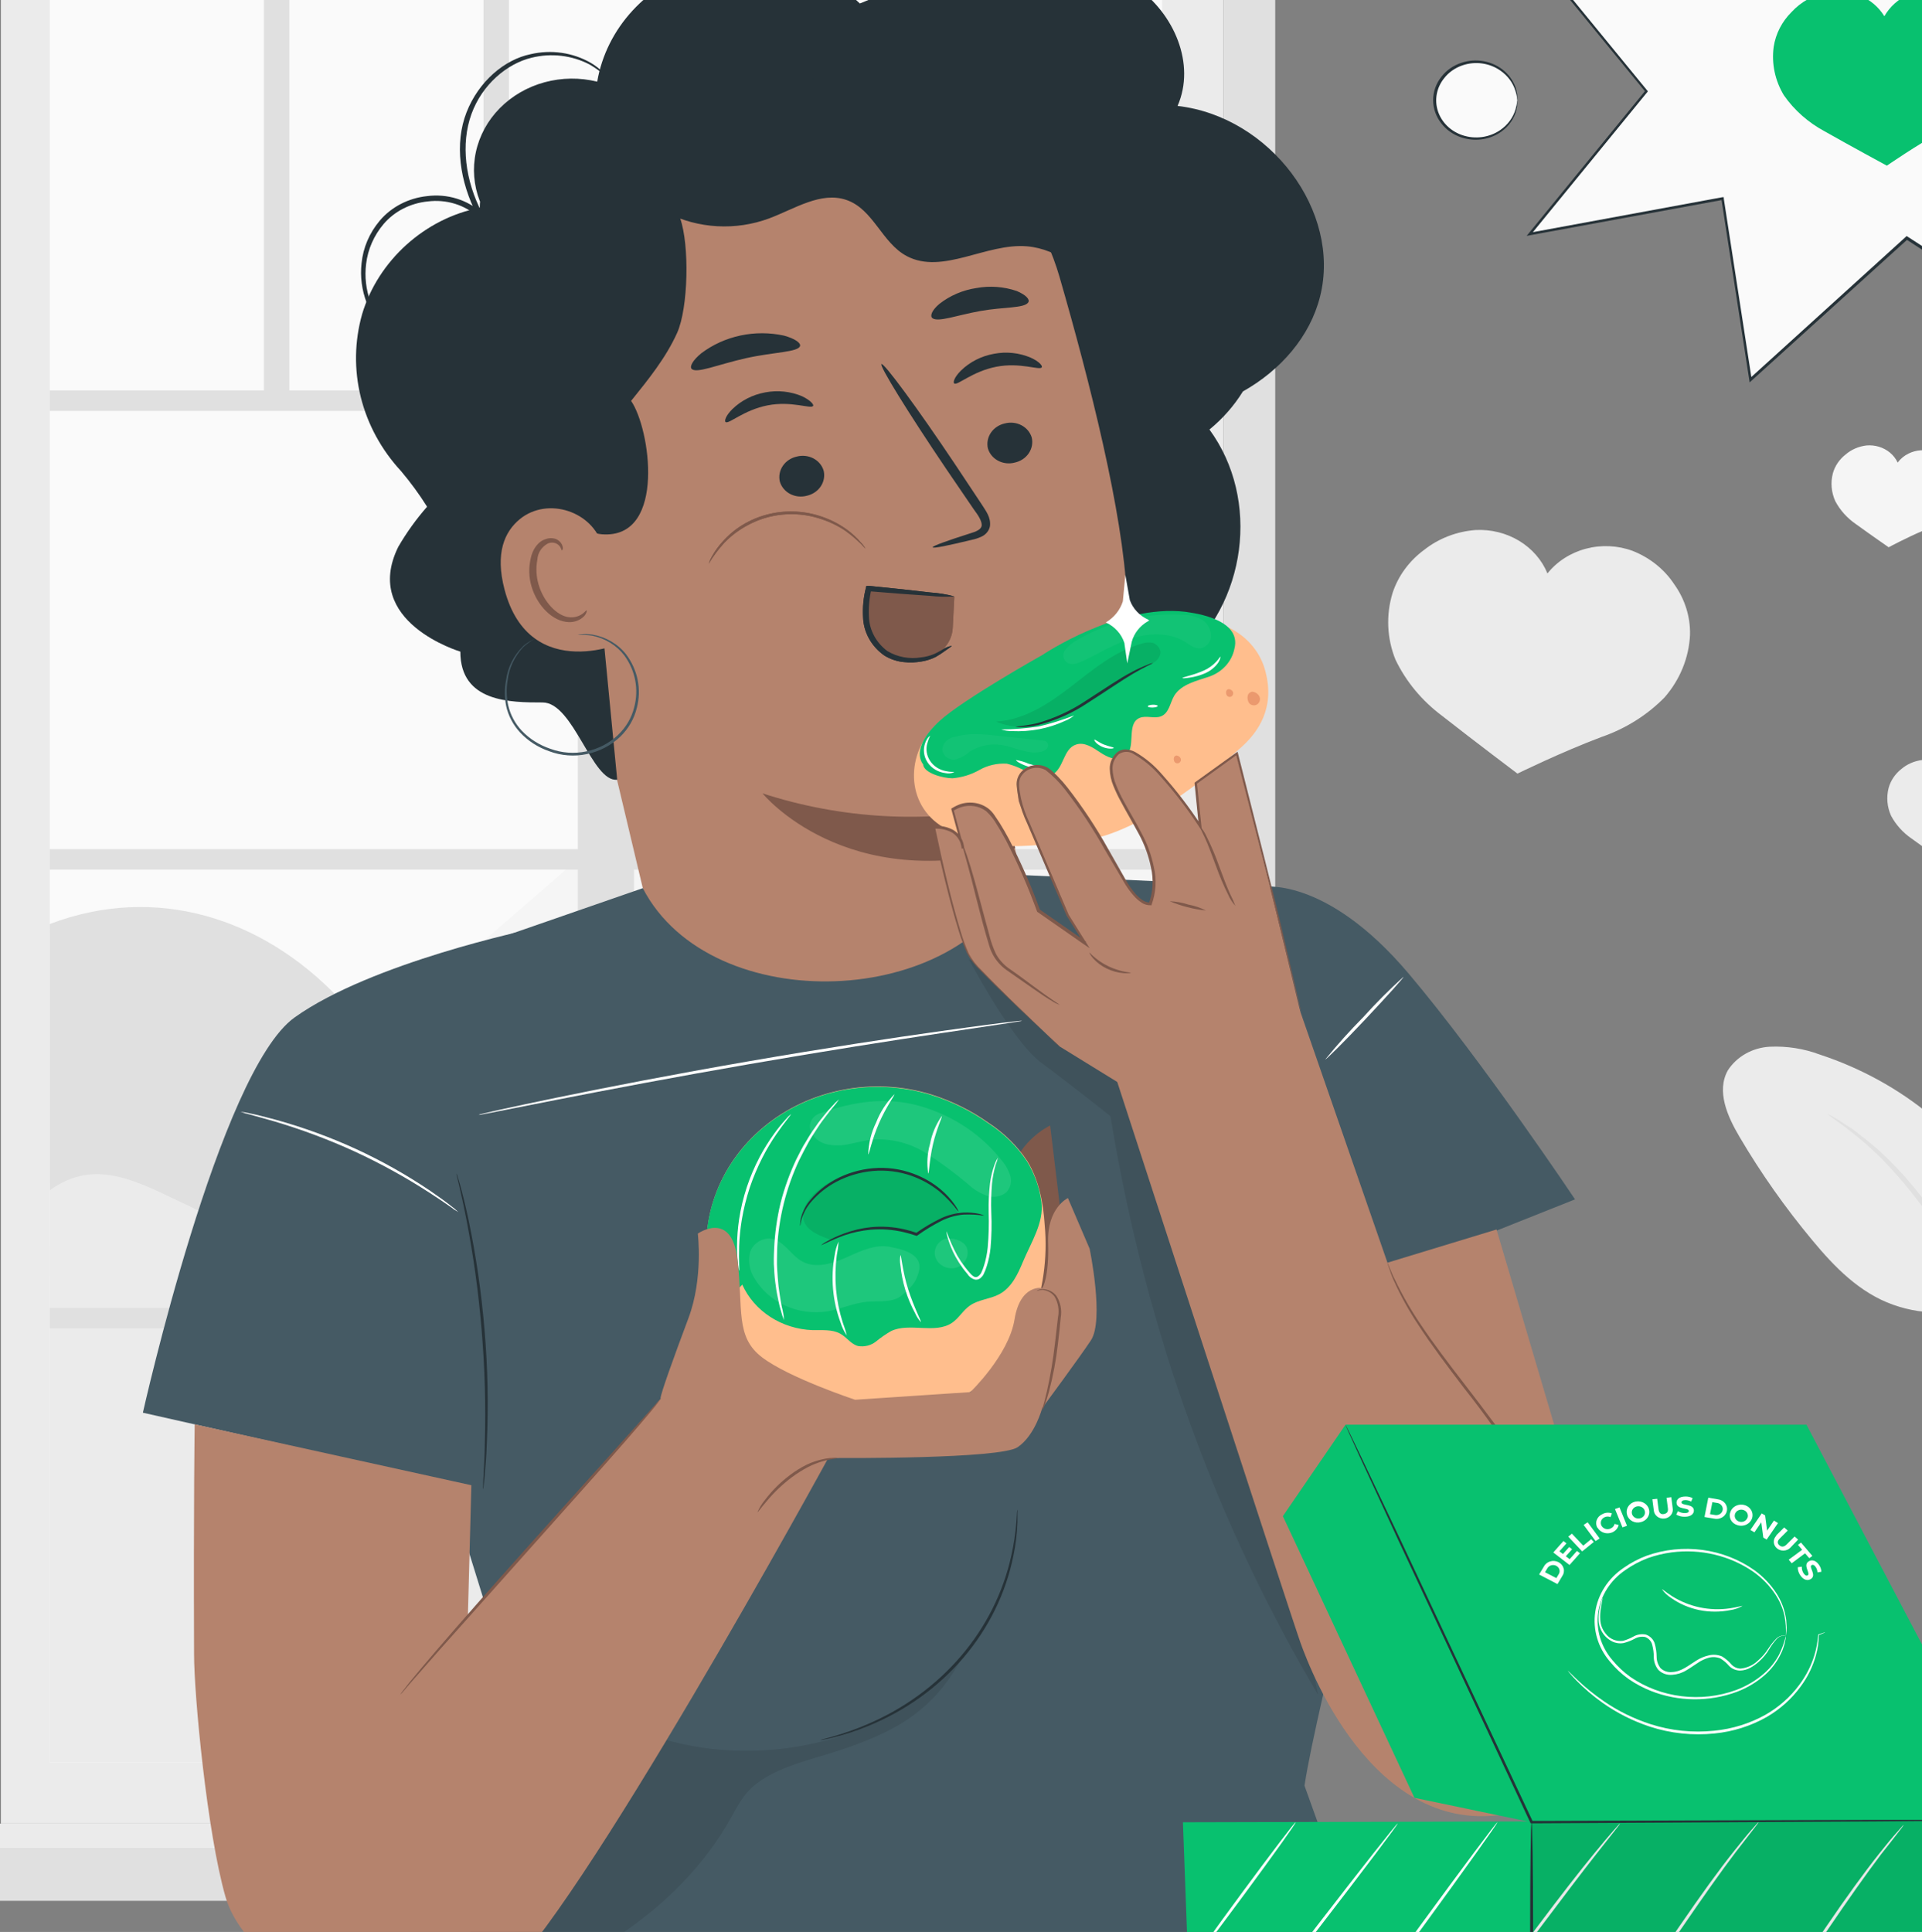
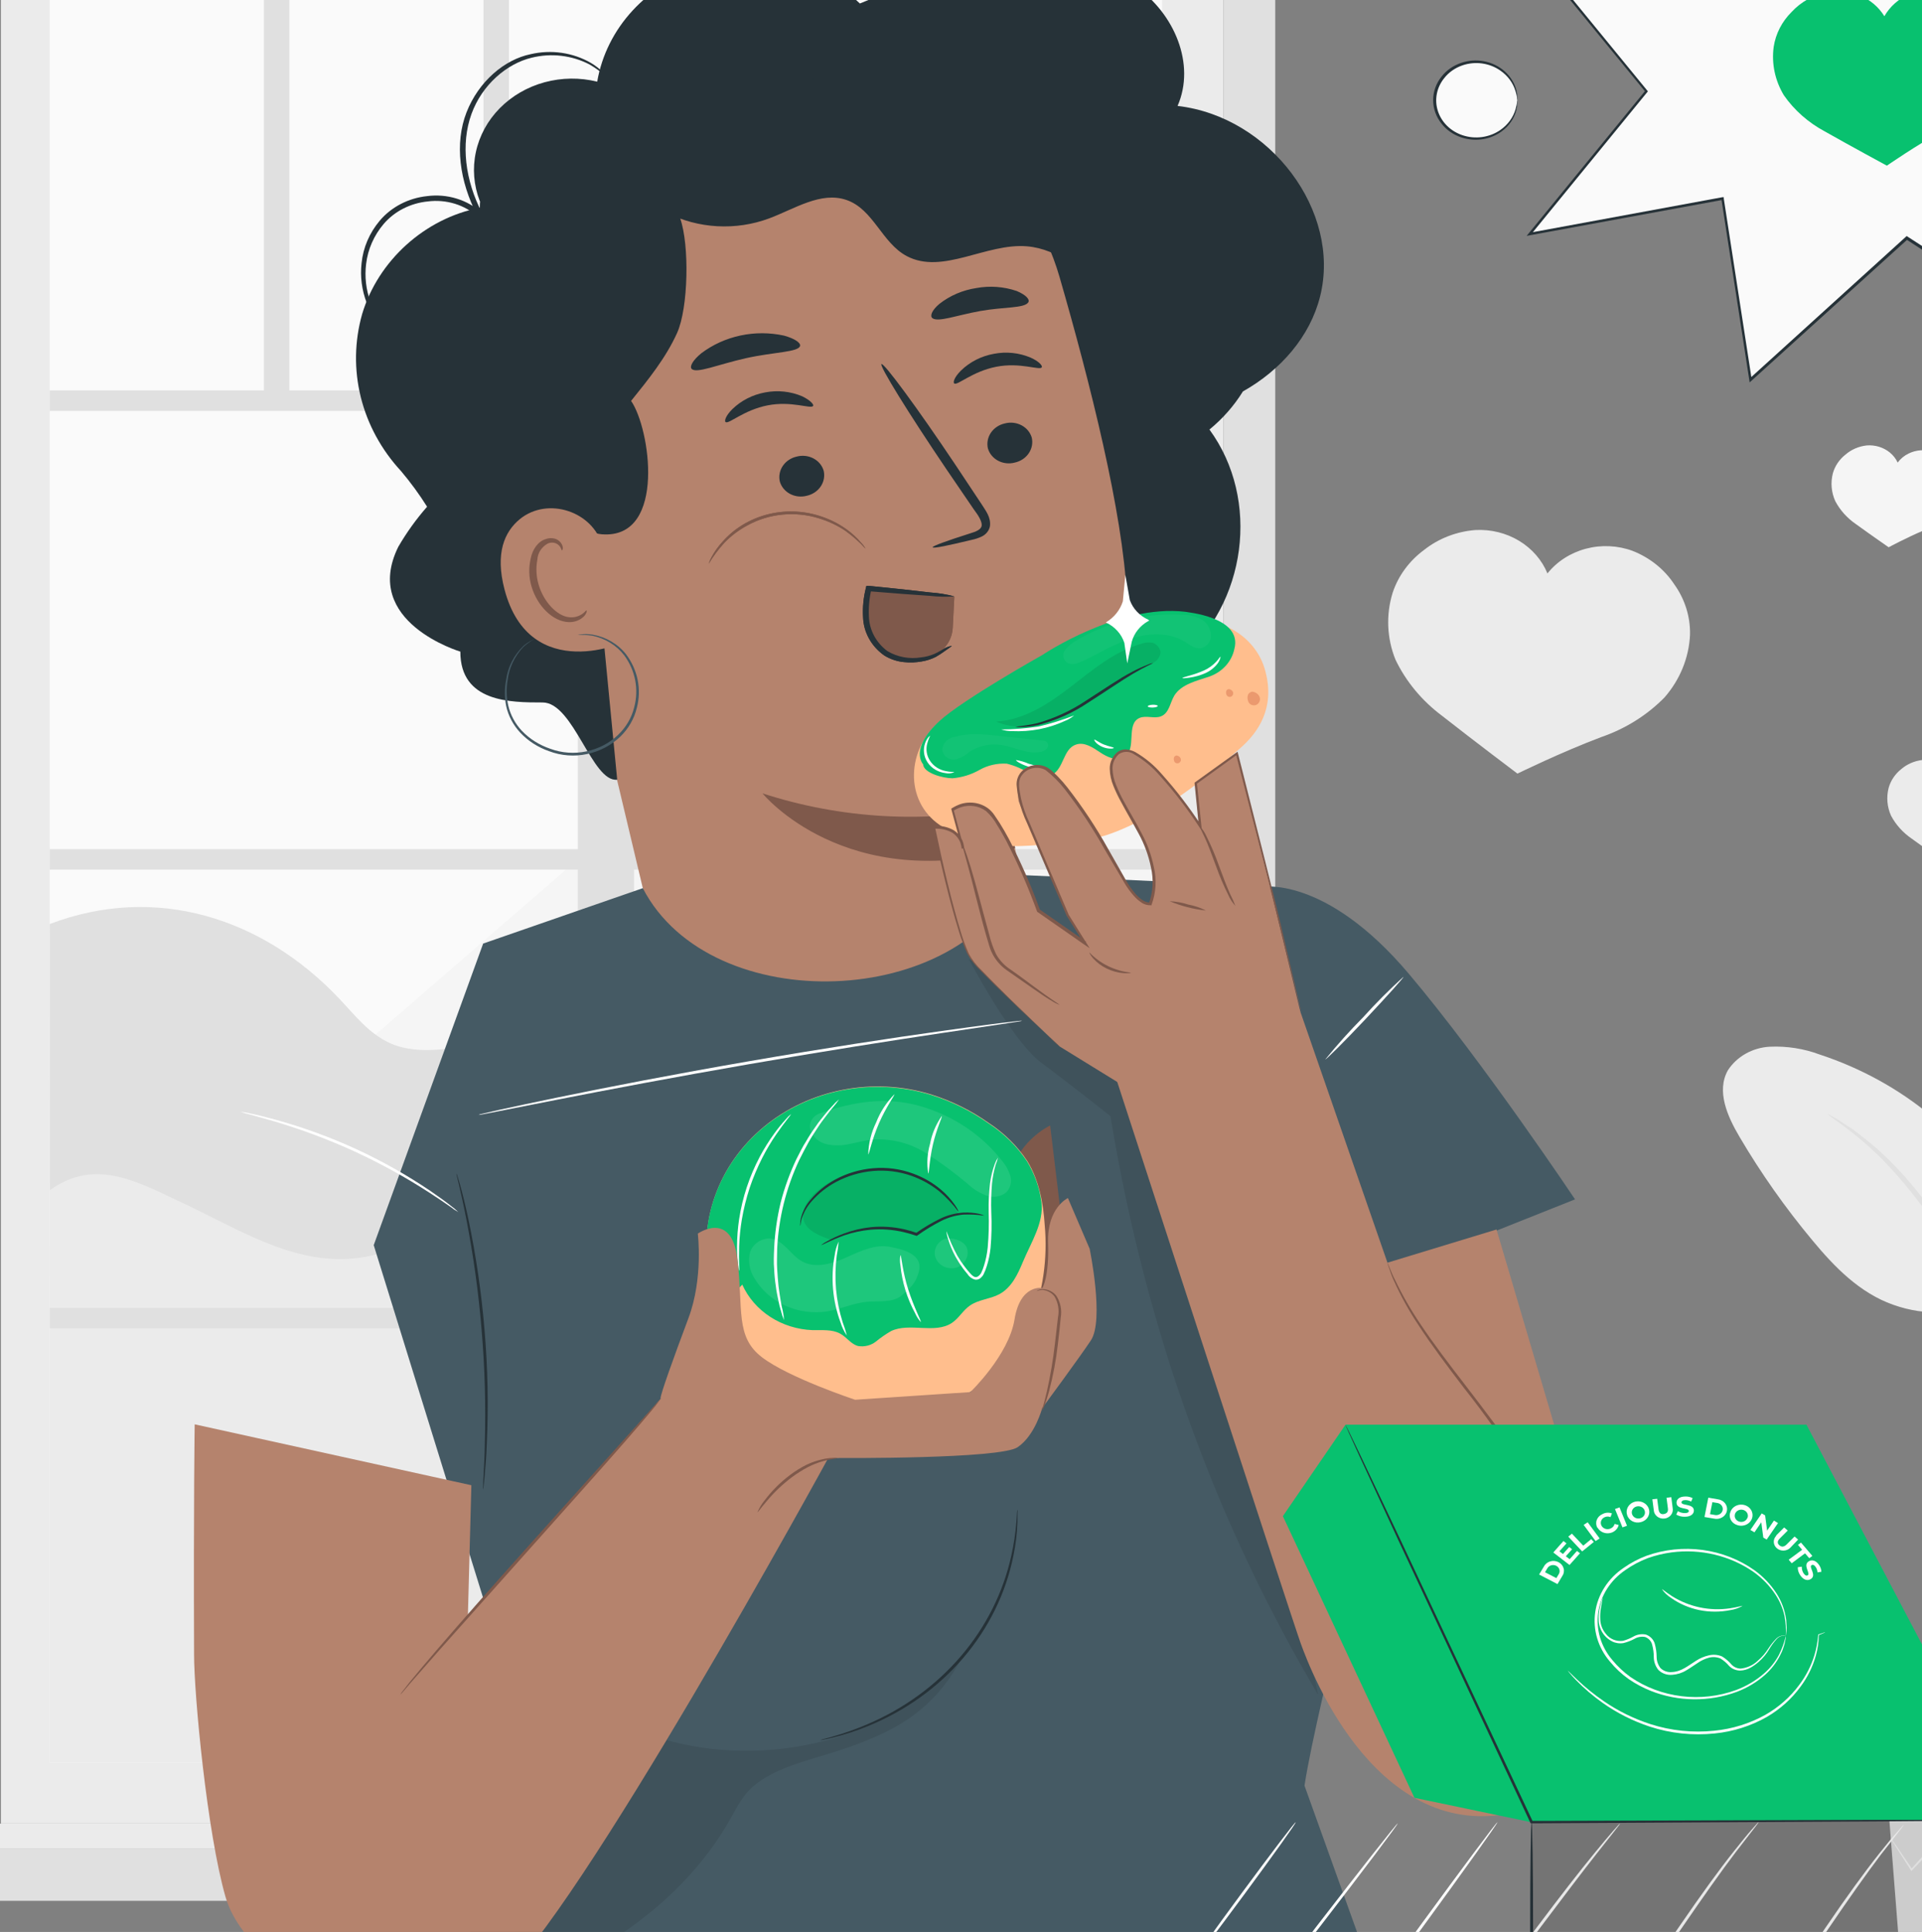
<svg xmlns="http://www.w3.org/2000/svg" width="193" height="194" viewBox="0 0 193 194" fill="none">
  <rect x="0" y="0" width="193" height="194" fill="#808080" stroke="none" />
  <path d="M122.858 -22.395H0.09V183.108H122.858V-22.395Z" fill="#EBEBEB" />
  <path d="M116.691 -16.434H4.997V176.988H116.691V-16.434Z" fill="#FAFAFA" />
  <path d="M128.054 184.96L122.859 183.108V-25.882H128.054V184.96Z" fill="#E0E0E0" />
  <path d="M32.379 108.503L61.387 83.38C65.061 80.195 69.863 76.771 74.591 78.337C76.87 79.091 78.579 80.901 80.806 81.766C85.261 83.496 90.348 81.001 93.772 77.833C97.196 74.664 99.896 70.704 104.026 68.411C108.156 66.118 114.622 66.404 116.673 70.476V97.817L74.517 114.634L32.379 108.503Z" fill="#F5F5F5" />
  <path d="M4.997 92.785C15.684 88.73 26.354 92.175 34.004 100.216C35.617 101.91 37.081 103.868 39.291 104.803C42.287 106.071 45.751 105.121 49.021 104.776C53.511 104.366 58.036 105.119 62.096 106.953C66.156 108.787 69.594 111.63 72.029 115.169L36.34 131.534L5.008 131.322L4.997 92.785Z" fill="#E0E0E0" />
  <path d="M116.691 92.923C109.65 89.738 103.452 93.587 96.958 97.642C90.464 101.697 84.425 106.899 76.809 108.534C71.716 109.622 66.264 109.017 61.343 110.657C51.316 113.985 45.517 125.849 34.893 126.412C29.122 126.719 23.95 123.46 18.8 121.019C13.65 118.577 9.589 116.241 4.997 119.522V176.987H116.691V92.923Z" fill="#EBEBEB" />
  <path d="M119.118 39.206H4.997V41.265H119.118V39.206Z" fill="#E0E0E0" />
  <path d="M119.118 85.269H4.997V87.329H119.118V85.269Z" fill="#E0E0E0" />
  <path d="M119.118 131.327H4.997V133.387H119.118V131.327Z" fill="#E0E0E0" />
  <path d="M58.021 40.23L58.021 182.465H63.666L63.666 40.23H58.021Z" fill="#E0E0E0" />
  <path d="M29.057 -16.434H26.499V40.241H29.057V-16.434Z" fill="#E0E0E0" />
  <path d="M51.109 -16.434H48.551V40.241H51.109V-16.434Z" fill="#E0E0E0" />
  <path d="M73.161 -16.434H70.603V40.241H73.161V-16.434Z" fill="#E0E0E0" />
  <path d="M95.209 -16.434H92.651V40.241H95.209V-16.434Z" fill="#E0E0E0" />
  <path d="M131.569 185.65H-8.784V190.873H131.569V185.65Z" fill="#E0E0E0" />
  <path d="M122.859 183.107L131.569 185.65H-8.784L0.091 183.107H122.859Z" fill="#EBEBEB" />
  <path d="M198.361 130.271C200.753 127.617 201.209 123.774 200.144 120.462C199.079 117.15 196.675 114.336 193.906 112.038C190.647 109.336 186.854 107.25 182.741 105.896C181.149 105.299 179.436 105.029 177.722 105.106C176.865 105.151 176.033 105.391 175.298 105.805C174.564 106.218 173.949 106.793 173.506 107.478C172.333 109.57 173.461 112.102 174.68 114.166C176.824 117.81 179.276 121.289 182.011 124.57C184.21 127.224 186.728 129.815 190.078 131.009C193.428 132.203 196.914 132.071 198.68 129.9" fill="#EBEBEB" />
  <path d="M204.568 152.835C204.619 152.221 204.619 151.603 204.568 150.988C204.494 149.805 204.318 148.09 203.959 145.988C203.524 143.532 202.942 141.101 202.216 138.705C201.363 135.76 200.27 132.88 198.946 130.09C196.223 124.103 192.543 119.198 189.335 116.141C188.62 115.447 187.859 114.794 187.057 114.187C186.709 113.917 186.402 113.657 186.094 113.428L185.217 112.866C184.69 112.492 184.132 112.158 183.548 111.868C183.456 111.99 185.912 113.338 189.011 116.411C192.956 120.506 196.121 125.199 198.37 130.287C199.669 133.062 200.767 135.916 201.657 138.827C202.408 141.199 203.028 143.605 203.514 146.036C203.925 148.111 204.158 149.81 204.3 150.983C204.339 151.606 204.428 152.225 204.568 152.835Z" fill="#E0E0E0" />
  <path d="M189.397 178.638L190.969 198.713H218.655L220.227 178.638H189.397Z" fill="#E0E0E0" />
  <path d="M223.525 170.718H186.719V178.633H223.525V170.718Z" fill="#E0E0E0" />
  <path d="M219.708 185.199C219.677 185.266 219.635 185.329 219.583 185.385C219.469 185.517 219.338 185.687 219.167 185.916L217.555 187.8L217.481 187.885L217.413 187.795L213.453 182.693H213.681L209.779 187.837L209.654 188.002L209.517 187.848C208.082 186.255 206.515 184.519 204.891 182.72H205.159L204.903 183.017C203.473 184.695 202.083 186.319 200.767 187.853L200.63 188.012L200.505 187.842C199.098 185.995 197.788 184.265 196.603 182.699H196.831L192.023 187.8L191.937 187.89L191.869 187.789L190.365 185.432C190.211 185.178 190.08 184.971 189.978 184.806C189.875 184.642 189.852 184.588 189.864 184.583C189.925 184.642 189.979 184.708 190.023 184.78C190.137 184.939 190.274 185.141 190.45 185.385C190.832 185.947 191.368 186.722 192.028 187.699H191.88L196.609 182.534L196.728 182.402L196.836 182.545C198.033 184.1 199.36 185.82 200.773 187.667H200.511L204.635 182.832L204.891 182.529L205.022 182.375L205.159 182.529L209.773 187.667H209.511L213.453 182.545L213.567 182.396L213.681 182.545C215.242 184.62 216.564 186.388 217.561 187.704H217.418L219.093 185.831L219.543 185.342C219.651 185.247 219.703 185.194 219.708 185.199Z" fill="#F5F5F5" />
  <path d="M220.607 178.505C220.607 178.59 213.674 178.665 205.118 178.665C196.561 178.665 189.623 178.59 189.623 178.505C189.623 178.42 196.561 178.341 205.118 178.341C213.674 178.341 220.607 178.415 220.607 178.505Z" fill="#F5F5F5" />
  <path d="M169.705 63.744C169.749 61.946 169.198 60.178 168.127 58.681C167.142 57.177 165.676 55.999 163.934 55.315C162.44 54.766 160.794 54.69 159.249 55.1C157.705 55.51 156.348 56.382 155.389 57.582C154.836 56.235 153.837 55.087 152.538 54.303C151.238 53.52 149.705 53.142 148.16 53.224C146.272 53.37 144.48 54.06 143.033 55.198C141.516 56.309 140.4 57.826 139.837 59.546C139.162 61.748 139.264 64.095 140.128 66.239C141.184 68.441 142.79 70.375 144.81 71.882C148.069 74.44 152.375 77.683 152.375 77.683C152.375 77.683 156.864 75.486 160.818 74.005C163.242 73.166 165.416 71.8 167.158 70.019C168.707 68.236 169.6 66.036 169.705 63.744Z" fill="#EBEBEB" />
  <path d="M196.681 48.84C196.673 48.076 196.41 47.334 195.929 46.716C195.487 46.099 194.847 45.628 194.101 45.368C193.704 45.24 193.282 45.189 192.863 45.218C192.444 45.247 192.035 45.356 191.663 45.538C191.218 45.752 190.839 46.066 190.558 46.451C190.377 46.062 190.107 45.716 189.766 45.437C189.449 45.178 189.079 44.983 188.678 44.861C188.278 44.74 187.855 44.696 187.436 44.731C186.646 44.821 185.906 45.14 185.322 45.644C184.702 46.132 184.258 46.786 184.052 47.518C183.806 48.456 183.892 49.442 184.297 50.331C184.779 51.24 185.488 52.029 186.365 52.63C187.783 53.659 189.652 54.955 189.652 54.955C189.652 54.955 191.503 53.962 193.138 53.277C194.142 52.886 195.031 52.276 195.73 51.499C196.344 50.73 196.677 49.798 196.681 48.84Z" fill="#F5F5F5" />
  <path d="M202.283 80.423C202.27 79.659 202.006 78.918 201.525 78.3C201.084 77.683 200.446 77.212 199.702 76.951C199.064 76.746 198.372 76.741 197.731 76.937C197.089 77.134 196.535 77.521 196.153 78.04C195.975 77.65 195.707 77.302 195.367 77.02C195.049 76.763 194.679 76.569 194.279 76.447C193.879 76.326 193.456 76.281 193.037 76.314C192.246 76.406 191.506 76.726 190.918 77.228C190.301 77.719 189.86 78.375 189.653 79.106C189.409 80.042 189.493 81.026 189.893 81.915C190.377 82.824 191.088 83.612 191.966 84.213C193.379 85.243 195.247 86.538 195.247 86.538C195.247 86.538 197.099 85.545 198.734 84.861C199.739 84.469 200.63 83.859 201.331 83.082C201.945 82.313 202.279 81.381 202.283 80.423Z" fill="#EBEBEB" />
  <path d="M189.819 -8.822L175.72 -25.67L172.268 -4.485L153.668 -5.069L165.307 9.172L153.594 23.494L172.991 19.932L175.794 38.117L191.483 23.892L211.25 36.695L206.921 18.079L229.354 14.788L211.905 5.197L222.079 -11.152L204.642 -4.799L202.523 -24.964L189.819 -8.822Z" fill="#FAFAFA" />
  <path d="M189.82 -8.822L202.461 -25.001L202.575 -25.144V-24.969C203.144 -19.406 203.896 -12.59 204.722 -4.798L204.586 -4.872L222.017 -11.242L222.325 -11.354L222.16 -11.088C219.004 -6.008 215.591 -0.509 211.997 5.266L211.951 5.101L229.406 14.693L229.736 14.874L229.36 14.927L206.927 18.223L207.041 18.064C208.425 23.988 209.889 30.272 211.376 36.674L211.456 37.019L211.148 36.817L193.545 25.421L191.381 24.019H191.569L175.897 38.213L175.692 38.399L175.652 38.134C174.695 31.934 173.761 25.874 172.85 19.953L173.021 20.065L153.652 23.621L153.299 23.685L153.515 23.42L165.233 9.088V9.231L153.566 -5.005L153.418 -5.186H153.663L172.263 -4.581L172.16 -4.501C173.509 -12.743 174.667 -19.804 175.635 -25.686L175.664 -25.845L175.766 -25.717L189.809 -8.827C189.474 -9.22 184.756 -14.822 175.652 -25.632L175.783 -25.664C174.834 -19.794 173.695 -12.73 172.365 -4.474V-4.389H172.274L153.669 -4.963L153.766 -5.133L165.415 9.098L165.478 9.173L165.415 9.247L153.709 23.579L153.578 23.377L172.946 19.805H173.095V19.943C174.006 25.863 174.942 31.925 175.903 38.128L175.652 38.049L191.375 23.781L191.466 23.701L191.563 23.77L193.733 25.171L211.33 36.573L211.103 36.711C209.616 30.304 208.157 24.025 206.779 18.101L206.75 17.963H206.898L229.332 14.667L229.286 14.9L211.843 5.298L211.729 5.239L211.798 5.139L221.977 -11.205L222.12 -11.051L204.677 -4.713L204.557 -4.665V-4.788C203.754 -12.575 203.042 -19.39 202.466 -24.958L202.597 -24.926L189.82 -8.822Z" fill="#263238" />
  <path d="M200.426 4.619C200.239 3.3 199.62 2.068 198.655 1.089C197.753 0.093 196.537 -0.613 195.18 -0.928C194.023 -1.171 192.812 -1.051 191.736 -0.589C190.659 -0.127 189.775 0.653 189.221 1.63C188.654 0.704 187.786 -0.031 186.741 -0.466C185.696 -0.901 184.529 -1.015 183.41 -0.79C182.05 -0.486 180.827 0.208 179.913 1.195C178.935 2.164 178.304 3.392 178.107 4.709C177.88 6.39 178.24 8.095 179.132 9.571C180.173 11.066 181.581 12.309 183.239 13.197C185.928 14.72 189.472 16.636 189.472 16.636C189.472 16.636 192.485 14.555 195.197 13.059C196.865 12.186 198.286 10.956 199.344 9.47C200.253 8.003 200.632 6.302 200.426 4.619Z" fill="#08C16F" />
  <path d="M148.223 13.95C150.513 13.95 152.37 12.22 152.37 10.085C152.37 7.951 150.513 6.221 148.223 6.221C145.932 6.221 144.075 7.951 144.075 10.085C144.075 12.22 145.932 13.95 148.223 13.95Z" fill="#FAFAFA" />
  <path d="M152.371 10.086C152.337 10.086 152.371 9.741 152.183 9.157C151.939 8.33 151.406 7.603 150.667 7.092C150.131 6.713 149.5 6.466 148.835 6.373C148.169 6.281 147.489 6.345 146.856 6.561C146.113 6.814 145.468 7.269 145.005 7.867C144.634 8.332 144.385 8.872 144.278 9.444C144.171 10.015 144.209 10.601 144.389 11.156C144.569 11.712 144.886 12.22 145.314 12.64C145.743 13.061 146.271 13.382 146.856 13.578C147.489 13.791 148.169 13.854 148.834 13.761C149.499 13.668 150.129 13.423 150.667 13.048C151.405 12.535 151.938 11.809 152.183 10.983C152.354 10.399 152.337 10.049 152.371 10.054C152.382 10.135 152.382 10.217 152.371 10.298C152.369 10.537 152.338 10.776 152.28 11.009C152.068 11.88 151.538 12.655 150.781 13.201C150.257 13.582 149.644 13.841 148.993 13.961C148.243 14.094 147.468 14.039 146.748 13.801C145.948 13.538 145.253 13.055 144.754 12.416C144.207 11.734 143.911 10.905 143.911 10.054C143.911 9.202 144.207 8.374 144.754 7.692C145.252 7.051 145.947 6.568 146.748 6.306C147.467 6.066 148.243 6.011 148.993 6.147C149.787 6.292 150.52 6.647 151.103 7.171C151.686 7.694 152.095 8.364 152.28 9.098C152.338 9.33 152.369 9.567 152.371 9.804C152.385 9.898 152.385 9.992 152.371 10.086Z" fill="#263238" />
  <path d="M118.247 10.637C120.081 6.449 117.928 1.353 114.031 -1.354C110.135 -4.061 104.917 -4.671 100.115 -4.008C95.312 -3.344 90.772 -1.47 86.346 0.35C84.335 -1.558 81.794 -2.908 79.008 -3.551C76.222 -4.193 73.299 -4.102 70.565 -3.288C67.831 -2.475 65.393 -0.97 63.522 1.059C61.652 3.087 60.422 5.56 59.97 8.201C58.233 7.771 56.402 7.793 54.677 8.263C52.952 8.733 51.397 9.635 50.183 10.87C48.968 12.104 48.139 13.625 47.786 15.268C47.432 16.91 47.568 18.611 48.178 20.187L69.865 27.437L93.335 66.494C100.24 72.052 111.593 71.972 118.401 66.314C125.208 60.655 126.592 50.156 121.448 43.133C122.785 42.037 123.921 40.744 124.809 39.306C128.592 37.183 131.554 33.802 132.563 29.752C134.693 21.227 127.561 11.715 118.247 10.637Z" fill="#263238" />
  <path d="M103.267 91.686C101.962 85.317 101.051 81.001 101.062 81.044C101.074 81.086 113.914 76.473 113.145 59.811C112.763 51.51 109.459 38.409 106.383 27.772C103.614 18.217 94.124 7.601 83.978 10.589L53.256 24.311C50.174 25.213 49.616 27.904 50.322 30.845L50.356 32.273L61.955 78.289L66.848 98.852C67.897 103.071 70.6 106.771 74.427 109.227C78.255 111.682 82.93 112.715 87.533 112.122C90.033 111.799 92.437 111.006 94.599 109.79C96.76 108.574 98.633 106.961 100.105 105.05C101.577 103.138 102.616 100.968 103.159 98.671C103.703 96.374 103.739 93.997 103.267 91.686Z" fill="#B5836D" />
  <path d="M103.608 43.951C103.729 44.493 103.619 45.058 103.299 45.525C102.98 45.992 102.478 46.324 101.899 46.451C101.621 46.525 101.329 46.547 101.042 46.515C100.754 46.483 100.477 46.398 100.225 46.265C99.973 46.131 99.753 45.952 99.577 45.738C99.4 45.524 99.272 45.279 99.199 45.018C99.078 44.476 99.189 43.911 99.508 43.444C99.827 42.977 100.329 42.644 100.908 42.518C101.186 42.445 101.477 42.424 101.764 42.456C102.051 42.489 102.329 42.575 102.58 42.708C102.831 42.841 103.051 43.02 103.228 43.233C103.404 43.447 103.534 43.691 103.608 43.951Z" fill="#263238" />
  <path d="M104.605 36.891C104.388 37.21 102.446 36.36 100.047 36.827C97.649 37.294 96.145 38.733 95.826 38.51C95.672 38.414 95.826 37.873 96.498 37.21C97.387 36.342 98.544 35.754 99.808 35.527C101.051 35.287 102.345 35.422 103.499 35.914C104.36 36.302 104.713 36.742 104.605 36.891Z" fill="#263238" />
  <path d="M82.714 47.285C82.835 47.827 82.725 48.392 82.405 48.859C82.086 49.326 81.584 49.658 81.005 49.785C80.727 49.858 80.435 49.88 80.147 49.847C79.86 49.814 79.582 49.728 79.33 49.595C79.079 49.461 78.859 49.281 78.683 49.067C78.507 48.852 78.378 48.608 78.305 48.346C78.184 47.804 78.294 47.239 78.614 46.772C78.933 46.305 79.435 45.973 80.014 45.846C80.293 45.772 80.584 45.751 80.872 45.784C81.159 45.817 81.437 45.903 81.689 46.036C81.94 46.17 82.16 46.35 82.337 46.564C82.513 46.779 82.641 47.023 82.714 47.285Z" fill="#263238" />
  <path d="M81.645 40.766C81.428 41.09 79.486 40.235 77.088 40.703C74.689 41.17 73.186 42.613 72.867 42.385C72.713 42.29 72.867 41.748 73.539 41.085C74.427 40.219 75.581 39.631 76.843 39.402C78.088 39.164 79.382 39.3 80.54 39.789C81.394 40.198 81.753 40.639 81.645 40.766Z" fill="#263238" />
  <path d="M93.657 54.955C93.617 54.832 95.058 54.312 97.406 53.564C98.004 53.389 98.545 53.171 98.579 52.762C98.613 52.353 98.243 51.754 97.799 51.17L95.047 47.136C91.191 41.435 88.268 36.7 88.513 36.556C88.758 36.413 92.091 40.92 95.919 46.642C96.853 48.057 97.747 49.404 98.602 50.681C98.972 51.281 99.53 51.945 99.405 52.858C99.36 53.075 99.262 53.28 99.118 53.456C98.975 53.633 98.791 53.777 98.579 53.877C98.26 54.028 97.921 54.141 97.571 54.211C95.201 54.785 93.697 55.098 93.657 54.955Z" fill="#263238" />
  <path d="M101.061 81.044C92.916 82.707 84.435 82.229 76.565 79.664C76.565 79.664 84.911 89.966 101.944 85.168L101.061 81.044Z" fill="#7F594B" />
  <path d="M80.341 34.731C80.181 35.373 77.72 35.341 74.912 35.967C72.103 36.594 69.893 37.56 69.443 37.029C69.244 36.785 69.574 36.164 70.429 35.468C71.576 34.604 72.921 33.996 74.359 33.689C75.797 33.383 77.292 33.387 78.729 33.701C79.823 34.004 80.409 34.428 80.341 34.731Z" fill="#263238" />
  <path d="M103.256 30.362C102.868 30.968 100.806 30.808 98.454 31.228C96.101 31.647 94.192 32.39 93.623 31.944C93.366 31.727 93.566 31.159 94.329 30.516C95.391 29.681 96.677 29.131 98.049 28.924C99.401 28.677 100.8 28.78 102.094 29.221C103.039 29.619 103.438 30.076 103.256 30.362Z" fill="#263238" />
  <path d="M60.858 13.626C61.201 15.253 61.925 16.79 62.978 18.127C64.031 19.465 65.387 20.569 66.95 21.362C68.513 22.155 70.245 22.618 72.022 22.716C73.799 22.815 75.577 22.547 77.23 21.933C79.782 20.983 82.42 19.194 85 20.08C87.712 21.015 88.544 24.385 91.056 25.718C94.65 27.618 99.031 24.385 103.133 24.735C106.312 25.001 108.761 27.321 111.239 29.2C113.717 31.079 117.158 32.65 119.983 31.259C119.249 28.786 118.508 26.28 117.186 24.024C115.865 21.768 113.894 19.751 111.33 18.801C109.929 18.27 108.385 18.09 107.046 17.437C104.153 16.03 102.876 12.877 100.78 10.537C99.403 9.048 97.665 7.887 95.711 7.148C93.756 6.41 91.641 6.116 89.541 6.29C86.06 6.603 82.745 8.217 79.247 8.058C76.666 7.941 74.194 6.853 71.608 6.879C66.566 6.927 62.755 11.014 59.929 14.905" fill="#263238" />
  <path d="M77.802 17.156C75.523 16.986 70.766 16.503 69.217 14.964C65.862 11.62 60.831 9.847 56.314 10.93C53.989 11.546 51.94 12.847 50.474 14.638C49.008 16.429 48.203 18.614 48.179 20.866C42.659 21.928 37.965 26.174 36.364 31.541C35.594 34.267 35.548 37.127 36.228 39.873C36.909 42.62 38.297 45.171 40.272 47.306C41.231 48.441 42.105 49.637 42.887 50.883C41.788 52.138 40.819 53.487 39.993 54.912C36.267 62.471 46.225 65.433 46.225 65.433C46.225 70.529 51.255 70.539 54.491 70.539C57.602 70.539 59.459 78.592 61.977 78.294L59.572 53.463C59.947 53.596 60.345 53.665 60.746 53.665C66.847 53.803 65.303 43.049 63.372 40.257C65.081 38.133 66.859 35.947 67.992 33.431C69.126 30.915 69.24 24.598 68.305 21.944C70.436 21.657 78.793 17.236 77.802 17.156Z" fill="#263238" />
  <path d="M60.474 54.78C59.546 51.377 55.028 49.833 52.203 52.126C50.648 53.4 49.713 55.555 50.659 59.18C53.188 68.841 63.078 64.488 63.026 64.202C62.992 64.053 61.557 58.771 60.474 54.78Z" fill="#B5836D" />
  <path d="M58.895 61.287C58.844 61.287 58.747 61.447 58.474 61.648C58.09 61.916 57.61 62.034 57.135 61.977C55.938 61.855 54.594 60.443 54.087 58.713C53.844 57.89 53.801 57.027 53.962 56.186C53.979 55.863 54.081 55.549 54.259 55.272C54.437 54.994 54.685 54.761 54.981 54.594C55.175 54.495 55.4 54.462 55.616 54.502C55.833 54.542 56.028 54.651 56.166 54.811C56.377 55.05 56.366 55.257 56.423 55.263C56.48 55.268 56.605 55.05 56.423 54.668C56.304 54.436 56.102 54.248 55.853 54.137C55.685 54.072 55.505 54.039 55.323 54.039C55.141 54.039 54.961 54.072 54.794 54.137C54.007 54.371 53.466 55.199 53.295 56.064C53.072 57.001 53.099 57.974 53.375 58.899C53.945 60.831 55.5 62.413 57.101 62.471C57.398 62.484 57.695 62.435 57.969 62.327C58.244 62.218 58.488 62.053 58.684 61.845C58.941 61.526 58.941 61.298 58.895 61.287Z" fill="#7F594B" />
  <path d="M42.164 36.334C41.983 36.267 41.812 36.178 41.657 36.069C41.194 35.774 40.75 35.453 40.33 35.108C38.754 33.84 37.547 32.222 36.821 30.405C36.332 29.132 36.157 27.773 36.308 26.429C36.463 24.87 37.098 23.386 38.136 22.156C38.714 21.473 39.431 20.904 40.247 20.481C41.062 20.058 41.96 19.79 42.887 19.693C43.888 19.562 44.907 19.648 45.865 19.945C46.824 20.241 47.696 20.74 48.413 21.402L47.957 21.694L47.906 21.593C46.146 18.233 45.627 14.396 46.847 11.28C48.066 8.164 50.675 5.972 53.284 5.441C54.304 5.202 55.365 5.156 56.404 5.306C57.443 5.457 58.44 5.8 59.334 6.317C59.813 6.597 60.246 6.941 60.621 7.336C60.755 7.472 60.87 7.623 60.963 7.787C60.44 7.29 59.855 6.853 59.22 6.486C57.445 5.553 55.349 5.305 53.381 5.796C50.925 6.386 48.413 8.477 47.337 11.465C46.26 14.454 46.699 18.127 48.413 21.392L48.464 21.492L49.199 22.952L48.009 21.784C47.349 21.182 46.55 20.729 45.673 20.459C44.796 20.19 43.865 20.111 42.95 20.229C42.091 20.314 41.259 20.557 40.501 20.943C39.743 21.329 39.075 21.852 38.535 22.48C37.551 23.639 36.937 25.034 36.764 26.503C36.604 27.786 36.752 29.086 37.197 30.309C37.872 32.09 38.998 33.694 40.478 34.986C41.514 35.888 42.198 36.297 42.164 36.334Z" fill="#263238" />
  <path d="M87.223 59.122C86.916 60.305 86.864 61.534 87.069 62.736C87.176 63.337 87.412 63.91 87.763 64.423C88.115 64.936 88.575 65.377 89.114 65.719C90.253 66.312 91.594 66.474 92.857 66.171H92.897C93.663 65.999 94.349 65.6 94.849 65.033C95.35 64.466 95.638 63.762 95.671 63.028L95.831 59.918C93.506 59.732 89.541 59.302 87.223 59.122Z" fill="#7F594B" />
  <path d="M95.576 64.854C95.576 64.891 95.32 65.056 94.858 65.385C94.571 65.596 94.27 65.791 93.958 65.969C93.52 66.188 93.047 66.34 92.557 66.42C91.966 66.528 91.36 66.55 90.762 66.484C90.059 66.415 89.384 66.187 88.797 65.82C88.154 65.368 87.629 64.787 87.261 64.12C86.892 63.452 86.689 62.717 86.666 61.967C86.611 60.991 86.705 60.014 86.945 59.063L86.997 58.83H87.247C89.731 59.074 91.879 59.307 93.405 59.493C94.227 59.546 95.04 59.677 95.832 59.886C95.014 59.946 94.191 59.928 93.377 59.833C91.839 59.737 89.686 59.573 87.202 59.366L87.504 59.153C87.292 60.058 87.207 60.984 87.253 61.908C87.273 62.578 87.45 63.235 87.77 63.835C88.091 64.434 88.548 64.962 89.11 65.38C90.11 65.98 91.317 66.205 92.488 66.011C92.943 65.964 93.388 65.849 93.804 65.672C94.169 65.512 94.471 65.321 94.727 65.183C94.981 65.018 95.271 64.906 95.576 64.854Z" fill="#263238" />
  <path d="M86.916 55.098C86.312 54.435 85.634 53.834 84.894 53.304C84.075 52.753 83.167 52.327 82.205 52.04C81.034 51.679 79.794 51.555 78.567 51.675C77.34 51.794 76.155 52.156 75.09 52.736C74.213 53.2 73.422 53.793 72.749 54.493C72.144 55.148 71.614 55.86 71.165 56.616C71.23 56.387 71.324 56.166 71.444 55.958C71.75 55.384 72.133 54.849 72.583 54.365C73.728 53.073 75.267 52.135 76.996 51.676C78.726 51.217 80.564 51.259 82.268 51.796C83.251 52.102 84.173 52.557 84.996 53.145C85.546 53.539 86.042 53.996 86.472 54.503C86.647 54.682 86.797 54.882 86.916 55.098Z" fill="#7F594B" />
  <path d="M87.223 59.122C86.916 60.305 86.864 61.534 87.069 62.736C87.176 63.337 87.412 63.91 87.763 64.423C88.115 64.936 88.575 65.377 89.114 65.719C90.253 66.312 91.594 66.474 92.857 66.171H92.897C93.663 65.999 94.349 65.6 94.849 65.033C95.35 64.466 95.638 63.762 95.671 63.028L95.831 59.918C93.506 59.732 89.541 59.302 87.223 59.122Z" fill="#7F594B" />
  <path d="M95.576 64.854C95.576 64.891 95.32 65.056 94.858 65.385C94.571 65.596 94.27 65.791 93.958 65.969C93.52 66.188 93.047 66.34 92.557 66.42C91.966 66.528 91.36 66.55 90.762 66.484C90.059 66.415 89.384 66.187 88.797 65.82C88.154 65.368 87.629 64.787 87.261 64.12C86.892 63.452 86.689 62.717 86.666 61.967C86.611 60.991 86.705 60.014 86.945 59.063L86.997 58.83H87.247C89.731 59.074 91.879 59.307 93.405 59.493C94.227 59.546 95.04 59.677 95.832 59.886C95.014 59.946 94.191 59.928 93.377 59.833C91.839 59.737 89.686 59.573 87.202 59.366L87.504 59.153C87.292 60.058 87.207 60.984 87.253 61.908C87.273 62.578 87.45 63.235 87.77 63.835C88.091 64.434 88.548 64.962 89.11 65.38C90.11 65.98 91.317 66.205 92.488 66.011C92.943 65.964 93.388 65.849 93.804 65.672C94.169 65.512 94.471 65.321 94.727 65.183C94.981 65.018 95.271 64.906 95.576 64.854Z" fill="#263238" />
  <path d="M86.916 55.098C86.312 54.435 85.634 53.834 84.894 53.304C84.075 52.753 83.167 52.327 82.205 52.04C81.034 51.679 79.794 51.555 78.567 51.675C77.34 51.794 76.155 52.156 75.09 52.736C74.213 53.2 73.422 53.793 72.749 54.493C72.144 55.148 71.614 55.86 71.165 56.616C71.23 56.387 71.324 56.166 71.444 55.958C71.75 55.384 72.133 54.849 72.583 54.365C73.728 53.073 75.267 52.135 76.996 51.676C78.726 51.217 80.564 51.259 82.268 51.796C83.251 52.102 84.173 52.557 84.996 53.145C85.546 53.539 86.042 53.996 86.472 54.503C86.647 54.682 86.797 54.882 86.916 55.098Z" fill="#7F594B" />
  <path d="M53.687 64.154C53.275 64.383 52.893 64.655 52.548 64.966C51.673 65.901 51.125 67.062 50.976 68.294C50.833 69.135 50.853 69.992 51.033 70.826C51.249 71.778 51.723 72.663 52.411 73.395C53.187 74.203 54.166 74.82 55.26 75.189C56.411 75.617 57.675 75.707 58.883 75.45C60.091 75.198 61.196 74.624 62.061 73.799C62.867 73.029 63.429 72.066 63.685 71.017C63.922 70.133 63.956 69.212 63.785 68.314C63.613 67.417 63.239 66.563 62.688 65.81C61.915 64.799 60.765 64.094 59.464 63.83C58.984 63.756 58.496 63.735 58.011 63.766C58.131 63.731 58.255 63.708 58.381 63.697C58.747 63.66 59.117 63.669 59.481 63.724C60.835 63.955 62.044 64.659 62.859 65.693C63.443 66.466 63.843 67.346 64.031 68.274C64.218 69.203 64.19 70.158 63.947 71.076C63.688 72.171 63.108 73.178 62.272 73.985C61.367 74.851 60.211 75.454 58.945 75.72C57.681 75.99 56.359 75.892 55.157 75.439C54.029 75.051 53.024 74.405 52.235 73.56C51.523 72.793 51.036 71.868 50.822 70.874C50.651 70.013 50.651 69.129 50.822 68.268C50.991 67.001 51.59 65.819 52.531 64.892C52.798 64.655 53.099 64.453 53.425 64.292C53.508 64.239 53.596 64.193 53.687 64.154Z" fill="#455A64" />
  <path d="M64.547 89.186L48.517 94.749L37.528 125.032L53.274 175.804L44.005 203.724H139.755L130.993 179.307C132.389 170.283 138.57 149.396 137.727 139.693C135.892 118.683 126.977 88.99 126.977 88.99L102.367 87.859C96.694 101.353 71.378 102.382 64.547 89.186Z" fill="#455A64" />
  <g opacity="0.3">
    <path opacity="0.3" d="M97.173 96.098C97.173 96.098 97.298 96.342 97.526 96.761C98.626 98.784 102.055 104.872 104.63 106.772C107.74 109.071 111.5 112.08 111.5 112.08C115.163 134.21 122.386 153.351 132.361 170.188L125.969 139.364L115.254 102.653L97.298 96.342" fill="black" />
  </g>
  <g opacity="0.3">
    <path opacity="0.3" d="M66.491 174.604L46.171 201.176C57.445 198.522 68.069 192.115 73.429 182.497C74.062 181.361 74.66 180.162 75.708 179.312C77.628 177.72 80.408 176.945 82.84 176.218C90.405 173.956 93.858 171.52 96.649 166.382C89.614 174.737 76.939 177.715 66.491 174.604Z" fill="black" />
  </g>
  <path d="M126.583 89.07C126.583 89.07 133.014 87.775 141.479 97.796C148.885 106.56 158.159 120.435 158.159 120.435L135.851 129.316L126.685 92.159L126.583 89.07Z" fill="#455A64" />
-   <path d="M14.347 141.858C14.347 141.858 22.02 107.579 29.58 102.17C37.287 96.655 53.272 93.316 53.272 93.316L52.52 150.452L14.347 141.858Z" fill="#455A64" />
  <path d="M45.832 117.845C45.885 117.942 45.925 118.046 45.951 118.153C46.02 118.354 46.105 118.657 46.219 119.05C46.436 119.835 46.726 120.971 47.028 122.394C47.805 126.092 48.349 129.83 48.657 133.588C48.98 137.348 49.056 141.122 48.885 144.889C48.845 146.333 48.726 147.501 48.657 148.308C48.623 148.685 48.595 148.993 48.566 149.231C48.563 149.341 48.546 149.45 48.515 149.555C48.505 149.447 48.505 149.339 48.515 149.231C48.515 148.987 48.515 148.701 48.549 148.297C48.583 147.49 48.669 146.328 48.686 144.884C48.791 141.123 48.684 137.36 48.367 133.61C48.06 129.861 47.547 126.13 46.829 122.431C46.555 121.008 46.293 119.867 46.111 119.076C46.025 118.705 45.951 118.402 45.894 118.169C45.861 118.063 45.839 117.955 45.832 117.845Z" fill="#263238" />
  <path d="M102.172 151.583C102.185 151.691 102.185 151.799 102.172 151.907C102.172 152.119 102.172 152.438 102.172 152.841C102.133 153.986 101.994 155.125 101.756 156.249C101 159.987 99.276 163.497 96.734 166.472C94.191 169.448 90.907 171.801 87.167 173.325C86.044 173.791 84.884 174.174 83.698 174.471C83.276 174.583 82.945 174.636 82.723 174.684C82.61 174.713 82.493 174.731 82.376 174.737C82.481 174.689 82.592 174.653 82.706 174.631C82.923 174.562 83.276 174.493 83.663 174.365C84.831 174.034 85.973 173.628 87.081 173.15C90.756 171.59 93.982 169.242 96.497 166.298C99.012 163.354 100.743 159.898 101.551 156.212C101.802 155.098 101.971 153.97 102.058 152.836C102.098 152.432 102.098 152.119 102.12 151.907C102.123 151.797 102.14 151.688 102.172 151.583Z" fill="#263238" />
  <path d="M46.024 121.714C45.745 121.559 45.48 121.381 45.233 121.184C44.737 120.833 44.008 120.34 43.096 119.75C40.719 118.212 38.225 116.837 35.634 115.637C33.036 114.447 30.347 113.438 27.59 112.616C26.536 112.303 25.67 112.086 25.072 111.91C24.758 111.84 24.45 111.75 24.149 111.64C24.471 111.67 24.789 111.725 25.101 111.804C25.71 111.926 26.582 112.139 27.653 112.431C30.442 113.2 33.155 114.189 35.765 115.387C38.372 116.591 40.867 117.998 43.222 119.591C44.116 120.207 44.828 120.722 45.301 121.104C45.56 121.289 45.801 121.493 46.024 121.714Z" fill="white" />
  <path d="M102.63 102.51C102.585 102.524 102.539 102.535 102.493 102.542L102.077 102.611L100.482 102.855L94.609 103.731C89.647 104.474 82.805 105.546 75.269 106.852C67.732 108.158 60.936 109.448 56.02 110.414L50.198 111.56L48.614 111.868L48.204 111.943H48.062C48.062 111.943 48.107 111.943 48.198 111.895L48.603 111.799L50.175 111.438C51.542 111.136 53.525 110.711 55.974 110.207C60.879 109.193 67.675 107.871 75.218 106.565C82.76 105.26 89.607 104.219 94.586 103.524C97.07 103.174 99.081 102.903 100.476 102.733L102.083 102.542L102.499 102.499C102.543 102.496 102.587 102.499 102.63 102.51Z" fill="white" />
  <path d="M140.928 98.093C140.99 98.141 139.281 100.036 137.117 102.34C134.952 104.643 133.129 106.432 133.083 106.385C134.277 104.911 135.549 103.493 136.894 102.138C138.165 100.727 139.511 99.377 140.928 98.093Z" fill="white" />
  <path d="M66.348 140.441L46.979 162.412L47.333 149.141L19.55 143.026C19.55 143.026 19.43 150.458 19.487 166.111C19.487 170.283 20.803 184.053 22.637 190.449C25.002 198.719 41.038 206.166 50.05 199C57.837 192.806 83.261 146.248 83.261 146.248L66.348 140.441Z" fill="#B5836D" />
  <path d="M66.347 140.441C66.284 140.559 66.207 140.669 66.119 140.771C65.965 140.983 65.726 141.301 65.407 141.673C64.769 142.448 63.823 143.541 62.644 144.895C60.291 147.591 56.993 151.265 53.341 155.362L44.016 165.814L41.219 168.999L40.473 169.875C40.388 169.979 40.294 170.076 40.194 170.167C40.259 170.051 40.335 169.941 40.421 169.838C40.604 169.609 40.837 169.307 41.128 168.93C41.76 168.155 42.689 167.045 43.856 165.687C46.186 162.969 49.468 159.259 53.114 155.182L66.347 140.441Z" fill="#7F594B" />
  <path d="M105.452 113.015C105.452 113.015 101.727 114.761 101.368 118.795C101.009 122.829 101.368 133.169 101.368 133.169L107.794 132.405L105.452 113.015Z" fill="#7F594B" />
  <path d="M104.908 123.041C104.766 120.807 104.338 118.524 103.159 116.587C102.156 115.077 100.834 113.774 99.274 112.754C97.53 111.516 95.581 110.552 93.503 109.899C90.638 109.022 87.575 108.862 84.623 109.436C81.67 110.01 78.931 111.296 76.681 113.168C74.43 115.039 72.747 117.428 71.8 120.097C70.854 122.765 70.676 125.618 71.287 128.371L71.247 128.217C71.247 128.334 71.298 128.445 71.321 128.562C71.343 128.679 71.349 128.689 71.366 128.753C72.232 132.516 73.519 135.579 76.704 138.122C78.8 139.794 81.54 140.574 84.246 141.068C88.399 141.832 92.905 141.975 96.676 140.181C99.834 138.578 102.262 135.965 103.512 132.824C104.732 129.696 105.208 126.358 104.908 123.041Z" fill="#FFBE8D" />
  <path d="M104.574 120.69C104.848 122.76 103.543 124.74 102.728 126.688C102.204 127.946 101.589 129.299 100.33 129.968C99.407 130.456 98.245 130.499 97.396 131.099C96.69 131.582 96.291 132.378 95.573 132.85C93.865 133.97 91.358 132.787 89.495 133.652C88.951 133.964 88.436 134.32 87.957 134.714C87.714 134.904 87.429 135.044 87.122 135.122C86.815 135.199 86.493 135.214 86.18 135.165C85.451 134.984 85.04 134.284 84.374 133.923C83.559 133.466 82.54 133.588 81.594 133.567C80.073 133.509 78.601 133.048 77.351 132.239C76.101 131.429 75.125 130.305 74.536 128.997C74.536 128.997 73.015 130.748 72.257 130.058C71.751 129.553 71.395 128.932 71.226 128.259L71.266 128.413C70.656 125.661 70.833 122.807 71.78 120.139C72.727 117.47 74.41 115.081 76.66 113.21C78.911 111.338 81.65 110.051 84.602 109.478C87.555 108.904 90.617 109.064 93.483 109.941C95.56 110.594 97.51 111.558 99.254 112.796C100.814 113.816 102.135 115.119 103.139 116.629C103.894 117.883 104.381 119.262 104.574 120.69Z" fill="#08C16F" />
  <g opacity="0.3">
    <path opacity="0.3" d="M101.463 118.121C101.303 117.562 101.022 117.04 100.637 116.587C98.591 113.938 95.666 111.991 92.314 111.045C88.993 110.116 85.683 110.61 82.442 111.767C82.061 111.862 81.735 112.093 81.535 112.409C81.334 112.726 81.276 113.104 81.371 113.46C81.487 113.812 81.7 114.13 81.987 114.382C82.275 114.634 82.628 114.812 83.012 114.899C83.783 115.066 84.587 115.055 85.353 114.867C86.128 114.718 86.885 114.501 87.666 114.421C89.547 114.319 91.411 114.798 92.969 115.785C94.508 116.77 95.97 117.856 97.345 119.034C97.849 119.483 98.443 119.834 99.093 120.069C99.421 120.18 99.776 120.208 100.119 120.15C100.463 120.091 100.783 119.947 101.047 119.734C101.252 119.517 101.397 119.257 101.47 118.976C101.542 118.694 101.54 118.401 101.463 118.121Z" fill="white" />
  </g>
  <g opacity="0.3">
    <path opacity="0.3" d="M89.543 125.244C88.028 124.857 86.478 125.595 85.066 126.232C83.653 126.869 81.933 127.415 80.571 126.678C79.341 126.014 78.645 124.406 77.221 124.358C76.764 124.377 76.327 124.536 75.977 124.811C75.626 125.085 75.383 125.46 75.284 125.876C75.114 126.722 75.278 127.597 75.746 128.339C76.443 129.535 77.522 130.501 78.833 131.101C80.145 131.701 81.624 131.906 83.066 131.688C84.422 131.455 85.692 130.85 87.054 130.722C88.273 130.616 89.686 130.844 90.574 130.059C91.286 129.432 91.964 128.944 92.283 127.628C92.511 126.624 92.01 125.696 89.543 125.244Z" fill="white" />
  </g>
  <g opacity="0.3">
    <path opacity="0.3" d="M97.12 125.387C96.904 124.66 95.873 124.294 95.064 124.358H95.012C94.779 124.424 94.566 124.539 94.387 124.693C94.207 124.847 94.068 125.036 93.978 125.247C93.887 125.458 93.849 125.685 93.865 125.911C93.882 126.137 93.953 126.358 94.072 126.555C94.274 126.883 94.593 127.133 94.974 127.261C95.355 127.389 95.772 127.388 96.152 127.256C96.52 127.097 96.818 126.824 96.995 126.483C97.171 126.142 97.216 125.755 97.12 125.387Z" fill="white" />
  </g>
  <g opacity="0.3">
    <path opacity="0.3" d="M83.364 124.496C84.674 123.749 86.161 123.315 87.694 123.231C89.227 123.147 90.759 123.415 92.154 124.013C93.264 122.941 94.703 122.217 96.273 121.937C95.621 120.775 94.688 119.77 93.549 119C92.41 118.229 91.096 117.715 89.708 117.498C88.32 117.281 86.897 117.365 85.55 117.746C84.204 118.127 82.97 118.793 81.946 119.692C81.068 120.472 80.322 121.624 80.749 122.68C81.114 123.588 82.185 124.039 83.153 124.395" fill="black" />
  </g>
  <path d="M98.84 122.075C98.145 121.971 97.441 121.933 96.738 121.964C95.971 122.037 95.226 122.248 94.545 122.585C93.694 123.018 92.88 123.514 92.112 124.066L92.044 124.103L91.964 124.076C91.567 123.94 91.162 123.823 90.751 123.726C89.668 123.47 88.547 123.388 87.435 123.482C86.526 123.565 85.632 123.756 84.775 124.05C83.305 124.581 82.496 125.074 82.462 125.026C82.637 124.884 82.828 124.76 83.032 124.655C83.578 124.35 84.15 124.085 84.741 123.864C85.608 123.539 86.518 123.325 87.447 123.227C88.591 123.116 89.748 123.193 90.865 123.455C91.289 123.557 91.707 123.68 92.118 123.822H91.975C92.761 123.265 93.596 122.771 94.471 122.346C95.181 122.012 95.956 121.813 96.749 121.762C97.277 121.738 97.806 121.78 98.322 121.889C98.502 121.931 98.676 121.993 98.84 122.075Z" fill="#263238" />
  <path d="M96.235 121.682C95.675 120.916 95.019 120.216 94.281 119.596C93.464 118.945 92.534 118.43 91.529 118.073C90.304 117.64 88.989 117.473 87.684 117.585C86.377 117.7 85.111 118.073 83.97 118.678C83.04 119.174 82.213 119.824 81.532 120.594C81.065 121.11 80.718 121.71 80.512 122.356C80.375 122.818 80.381 123.089 80.352 123.089C80.34 123.024 80.34 122.958 80.352 122.893C80.359 122.704 80.382 122.516 80.421 122.33C80.591 121.653 80.922 121.02 81.389 120.477C82.064 119.664 82.902 118.979 83.856 118.46C85.023 117.819 86.329 117.425 87.678 117.309C89.034 117.192 90.4 117.374 91.666 117.839C92.69 118.209 93.634 118.748 94.452 119.432C95.002 119.893 95.484 120.419 95.887 120.998C95.997 121.154 96.096 121.318 96.183 121.486C96.211 121.549 96.228 121.615 96.235 121.682Z" fill="#263238" />
  <path d="M74.217 127.606C74.158 127.391 74.122 127.17 74.108 126.948C74.038 126.347 74.006 125.743 74.011 125.138C74.015 124.238 74.083 123.339 74.217 122.447C74.547 120.255 75.251 118.126 76.302 116.141C76.731 115.334 77.218 114.556 77.76 113.811C78.12 113.308 78.512 112.826 78.933 112.367C79.076 112.188 79.24 112.026 79.423 111.884C79.469 111.916 78.814 112.638 77.936 113.922C77.424 114.671 76.961 115.45 76.552 116.252C76.052 117.236 75.626 118.25 75.276 119.288C74.936 120.332 74.674 121.396 74.49 122.473C74.344 123.352 74.255 124.239 74.222 125.127C74.171 126.661 74.274 127.601 74.217 127.606Z" fill="white" />
  <path d="M78.728 132.559C78.602 132.27 78.502 131.972 78.432 131.667C78.321 131.318 78.232 130.964 78.165 130.605C78.085 130.186 77.965 129.708 77.908 129.172C77.818 128.591 77.761 128.007 77.737 127.42C77.68 126.789 77.703 126.109 77.737 125.398C77.804 123.851 78.019 122.312 78.381 120.801C78.765 119.296 79.295 117.827 79.965 116.411C80.295 115.769 80.591 115.148 80.945 114.607C81.242 114.088 81.569 113.585 81.924 113.099C82.226 112.637 82.557 112.26 82.83 111.915C83.06 111.62 83.307 111.336 83.571 111.066C83.778 110.821 84.009 110.593 84.26 110.387C84.087 110.647 83.897 110.897 83.69 111.135C83.485 111.369 83.246 111.666 82.99 112.011C82.733 112.356 82.42 112.744 82.129 113.205C81.839 113.667 81.491 114.155 81.184 114.713C80.876 115.27 80.563 115.875 80.244 116.512C78.926 119.326 78.179 122.342 78.039 125.409C78.039 126.109 77.994 126.783 78.039 127.41C78.085 128.036 78.113 128.62 78.176 129.151C78.239 129.682 78.318 130.159 78.387 130.579C78.455 130.998 78.529 131.359 78.603 131.64C78.669 131.943 78.711 132.25 78.728 132.559Z" fill="white" />
  <path d="M85.038 134.114C84.764 133.713 84.553 133.276 84.412 132.819C84.008 131.735 83.753 130.608 83.654 129.464C83.551 128.321 83.606 127.17 83.819 126.04C83.878 125.569 84.011 125.107 84.213 124.671C84.178 125.139 84.115 125.605 84.025 126.067C83.88 127.187 83.855 128.318 83.95 129.443C84.051 130.567 84.272 131.678 84.611 132.76C84.78 133.204 84.923 133.656 85.038 134.114Z" fill="white" />
  <path d="M87.185 115.918C87.216 114.809 87.487 113.716 87.982 112.707C88.386 111.664 89.008 110.706 89.811 109.888C89.885 109.936 88.979 111.141 88.256 112.813C87.532 114.485 87.27 115.934 87.185 115.918Z" fill="white" />
  <path d="M93.21 117.845C93.049 116.848 93.111 115.83 93.392 114.857C93.579 113.861 93.98 112.911 94.571 112.064C94.657 112.102 94.053 113.317 93.683 114.915C93.312 116.513 93.301 117.845 93.21 117.845Z" fill="white" />
  <path d="M92.464 132.755C92.228 132.49 92.035 132.193 91.894 131.874C91.084 130.373 90.583 128.744 90.419 127.07C90.355 126.728 90.355 126.378 90.419 126.035C90.51 126.035 90.613 127.628 91.194 129.464C91.775 131.301 92.549 132.713 92.464 132.755Z" fill="white" />
  <path d="M100.207 116.247C100.157 116.483 100.083 116.714 99.985 116.937C99.803 117.563 99.679 118.202 99.615 118.848C99.532 119.809 99.507 120.773 99.541 121.736C99.597 122.927 99.572 124.12 99.467 125.308C99.405 125.926 99.279 126.538 99.091 127.134C99.003 127.425 98.891 127.709 98.755 127.983C98.676 128.124 98.569 128.25 98.441 128.355C98.37 128.41 98.287 128.451 98.198 128.475C98.109 128.5 98.015 128.508 97.923 128.498C97.609 128.418 97.342 128.228 97.177 127.967C97 127.76 96.841 127.553 96.687 127.352C96.412 126.975 96.163 126.584 95.941 126.178C95.621 125.59 95.368 124.973 95.183 124.337C95.102 124.108 95.054 123.871 95.04 123.631C95.334 124.475 95.698 125.296 96.129 126.088C96.358 126.481 96.612 126.861 96.892 127.224C97.04 127.415 97.199 127.617 97.376 127.813C97.553 128.01 97.735 128.211 97.946 128.238C98.156 128.265 98.367 128.079 98.515 127.845C98.64 127.588 98.743 127.321 98.823 127.049C99.003 126.466 99.123 125.869 99.182 125.265C99.286 124.09 99.319 122.909 99.279 121.73C99.258 120.757 99.304 119.784 99.415 118.816C99.501 118.162 99.659 117.518 99.888 116.895C99.97 116.669 100.077 116.452 100.207 116.247Z" fill="white" />
  <path d="M109.417 125.393L107.235 120.302C107.235 120.302 105.133 121.284 105.247 124.766C105.361 128.248 104.677 129.337 104.677 129.337C104.677 129.337 102.456 128.901 101.875 132.495C101.293 136.089 97.437 139.788 97.437 139.788L85.867 140.558C85.867 140.558 79.196 138.35 76.507 136.285C73.819 134.22 74.639 131.508 74.058 126.486C73.477 121.465 70.07 123.875 70.07 123.875C70.07 123.875 70.64 128.339 69.13 132.368C67.621 136.396 66.328 139.985 66.328 140.42L77.544 150.436C78.144 149.233 79.1 148.214 80.3 147.501C81.5 146.787 82.894 146.408 84.317 146.407C84.317 146.407 100.439 146.519 102.194 145.319C103.948 144.12 104.649 141.402 104.649 141.402C104.649 141.402 108.494 136.189 109.542 134.597C110.904 132.559 109.417 125.393 109.417 125.393Z" fill="#B5836D" />
  <path d="M104.099 129.639C104.099 129.639 104.134 129.602 104.219 129.549C104.354 129.486 104.501 129.45 104.652 129.443C104.93 129.443 105.204 129.504 105.452 129.623C105.7 129.741 105.914 129.912 106.076 130.122C106.494 130.779 106.649 131.551 106.515 132.304C106.441 133.127 106.344 134.024 106.23 134.958C106.049 136.568 105.75 138.164 105.336 139.735C105.17 140.341 105.005 140.824 104.88 141.153C104.826 141.327 104.749 141.494 104.652 141.652C104.606 141.652 104.851 140.903 105.131 139.688C105.484 138.109 105.752 136.514 105.934 134.91C106.042 133.971 106.15 133.074 106.241 132.256C106.379 131.559 106.261 130.839 105.905 130.213C105.766 130.017 105.581 129.853 105.364 129.734C105.147 129.614 104.903 129.542 104.652 129.522C104.463 129.539 104.277 129.578 104.099 129.639Z" fill="#7F594B" />
  <path d="M76.06 151.859C76.242 151.416 76.493 151.001 76.806 150.628C77.512 149.692 78.354 148.853 79.307 148.133C79.838 147.728 80.411 147.373 81.016 147.071C81.509 146.84 82.029 146.662 82.566 146.54C82.771 146.489 82.981 146.452 83.192 146.429C83.35 146.404 83.51 146.394 83.671 146.397C83.939 146.397 84.081 146.397 84.081 146.429C84.081 146.461 83.511 146.477 82.623 146.732C82.109 146.879 81.612 147.074 81.141 147.315C80.568 147.618 80.022 147.962 79.507 148.345C78.571 149.052 77.726 149.857 76.989 150.744C76.402 151.424 76.094 151.88 76.06 151.859Z" fill="#7F594B" />
  <path d="M122.949 62.821C123.988 63.242 124.905 63.886 125.625 64.701C126.344 65.516 126.847 66.478 127.091 67.508C128.008 71.086 126.384 73.517 124.55 75.12C122.841 76.628 114.866 83.735 108.634 84.415C102.401 85.094 98.493 85.651 94.392 82.865C90.74 80.381 91.071 75.157 94.392 72.424C97.713 69.69 105.398 65.523 109.311 63.474C113.225 61.425 119.389 60.491 122.949 62.821Z" fill="#FFBE8D" />
  <path d="M123.947 65.183C123.816 65.798 123.52 66.373 123.086 66.853C122.653 67.332 122.097 67.702 121.469 67.928C120.153 68.374 118.62 68.708 117.92 69.849C117.487 70.571 117.407 71.606 116.586 71.93C115.92 72.195 115.1 71.813 114.439 72.089C113.003 72.7 114.211 75.216 112.895 76.028C112.155 76.479 111.186 76.028 110.463 75.545C109.739 75.062 108.896 74.483 108.059 74.764C106.743 75.184 106.851 77.158 105.643 77.806C104.943 78.188 104.043 77.965 103.319 77.62C102.641 77.2 101.895 76.885 101.109 76.686C100.144 76.627 99.184 76.846 98.357 77.312C97.534 77.782 96.607 78.069 95.646 78.151C94.683 78.151 92.735 77.62 92.695 76.744C92.695 76.744 91.265 75.232 94.341 72.402C96.694 70.242 104.669 65.772 104.669 65.772C104.669 65.772 112.274 60.645 119.008 61.431C119.03 61.468 124.83 61.919 123.947 65.183Z" fill="#08C16F" />
  <path d="M115.79 66.574C115.79 66.617 114.999 66.93 113.802 67.636C112.606 68.342 111.045 69.425 109.245 70.571C107.734 71.588 106.04 72.345 104.243 72.806C103.695 72.93 103.133 73 102.569 73.013C102.361 73.03 102.151 73.017 101.948 72.976C102.702 72.904 103.45 72.784 104.186 72.615C105.939 72.11 107.592 71.343 109.08 70.343C110.857 69.207 112.435 68.108 113.683 67.466C114.17 67.206 114.674 66.973 115.192 66.771C115.38 66.677 115.581 66.611 115.79 66.574Z" fill="#263238" />
  <g opacity="0.3">
    <path opacity="0.3" d="M115.78 64.551C115.399 64.472 115.002 64.502 114.64 64.636C111.912 65.395 109.73 67.258 107.537 68.952C105.343 70.645 102.871 72.29 100.034 72.46C101.235 72.994 102.6 73.111 103.885 72.79C108.853 71.404 111.741 68.012 115.768 66.574C115.988 66.468 116.174 66.312 116.309 66.119C116.444 65.927 116.522 65.705 116.537 65.475C116.507 65.273 116.421 65.082 116.289 64.921C116.156 64.759 115.981 64.632 115.78 64.551Z" fill="black" />
  </g>
  <path d="M95.821 77.535C95.55 77.662 95.239 77.696 94.944 77.631C94.578 77.589 94.227 77.471 93.916 77.286C93.605 77.102 93.343 76.854 93.147 76.563C92.953 76.271 92.83 75.942 92.789 75.601C92.748 75.26 92.789 74.914 92.91 74.589C93.098 74.09 93.372 73.873 93.389 73.894C93.406 73.915 93.235 74.175 93.115 74.642C93.03 74.94 93.012 75.251 93.061 75.556C93.11 75.861 93.226 76.154 93.401 76.415C93.576 76.677 93.807 76.903 94.079 77.078C94.351 77.253 94.659 77.374 94.984 77.434C95.462 77.546 95.816 77.488 95.821 77.535Z" fill="white" />
  <path d="M104.502 77.143C104.049 77.205 103.586 77.138 103.174 76.952C102.468 76.723 101.972 76.383 102.035 76.32C102.471 76.389 102.895 76.514 103.294 76.692C103.717 76.79 104.123 76.941 104.502 77.143Z" fill="white" />
  <path d="M107.862 71.84C107.583 72.078 107.261 72.269 106.911 72.403C106.097 72.776 105.236 73.052 104.348 73.225C103.456 73.394 102.545 73.458 101.636 73.416C101.26 73.42 100.887 73.365 100.531 73.252C101.788 73.24 103.043 73.141 104.285 72.955C105.506 72.669 106.702 72.296 107.862 71.84Z" fill="white" />
  <path d="M111.844 75.104C111.844 75.173 111.314 75.258 110.705 75.003C110.095 74.748 109.828 74.319 109.896 74.276C109.964 74.234 110.306 74.536 110.83 74.754C111.354 74.971 111.838 75.025 111.844 75.104Z" fill="white" />
  <path d="M116.256 70.889C116.256 70.969 116.039 71.038 115.76 71.049C115.481 71.059 115.259 71.001 115.253 70.927C115.247 70.852 115.475 70.778 115.748 70.767C116.022 70.757 116.25 70.815 116.256 70.889Z" fill="white" />
  <path d="M122.542 65.953C122.577 65.953 122.542 66.218 122.309 66.569C121.988 67.012 121.545 67.368 121.027 67.599C120.52 67.82 119.981 67.972 119.426 68.05C119.005 68.113 118.743 68.124 118.731 68.087C118.72 68.05 118.976 67.97 119.375 67.859C119.897 67.722 120.406 67.545 120.896 67.328C121.371 67.113 121.794 66.809 122.138 66.436C122.394 66.165 122.497 65.937 122.542 65.953Z" fill="white" />
  <g opacity="0.2">
    <path opacity="0.2" d="M108.057 64.334C107.847 64.461 107.636 64.594 107.431 64.732L108.057 64.334Z" fill="white" />
    <path opacity="0.2" d="M120.814 62.306C120.192 61.926 119.461 61.728 118.717 61.738C114.959 61.53 111.227 62.439 108.059 64.334C107.63 64.572 107.256 64.888 106.96 65.263C106.815 65.457 106.754 65.694 106.786 65.929C106.819 66.163 106.944 66.378 107.136 66.531C107.592 66.829 108.213 66.616 108.708 66.388C110.349 65.613 111.904 64.647 113.647 64.1C115.391 63.553 117.436 63.484 118.968 64.435C119.458 64.743 119.954 65.162 120.54 65.103C120.865 65.032 121.15 64.853 121.344 64.6C121.538 64.347 121.627 64.038 121.594 63.729C121.578 63.454 121.501 63.185 121.366 62.94C121.232 62.695 121.044 62.479 120.814 62.306Z" fill="white" />
  </g>
  <g opacity="0.2">
    <path opacity="0.2" d="M105.034 74.451C104.929 74.398 104.812 74.369 104.692 74.366L100.163 73.883C98.762 73.729 97.315 73.586 95.959 73.979C95.617 74.013 95.298 74.154 95.053 74.38C94.809 74.606 94.654 74.902 94.615 75.221C94.628 75.51 94.763 75.784 94.989 75.982C95.216 76.181 95.517 76.288 95.828 76.283C96.385 76.159 96.895 75.897 97.304 75.523C98.253 74.89 99.433 74.633 100.585 74.807C101.884 75.003 103.131 75.746 104.424 75.513C104.698 75.481 104.948 75.354 105.125 75.157C105.171 75.106 105.205 75.047 105.225 74.983C105.246 74.919 105.252 74.852 105.243 74.786C105.235 74.72 105.212 74.656 105.176 74.598C105.14 74.541 105.092 74.491 105.034 74.451Z" fill="white" />
  </g>
  <path d="M126.474 69.96C126.411 69.823 126.31 69.703 126.181 69.614C126.051 69.526 125.899 69.471 125.739 69.456C125.124 69.584 125.232 70.258 125.397 70.555C125.438 70.618 125.491 70.674 125.555 70.718C125.618 70.762 125.691 70.793 125.767 70.811C125.844 70.829 125.924 70.832 126.002 70.821C126.081 70.81 126.156 70.784 126.223 70.746C126.353 70.66 126.449 70.536 126.494 70.394C126.54 70.251 126.533 70.099 126.474 69.96Z" fill="#EB996E" />
  <path d="M118.557 76.15C118.521 76.071 118.463 76.002 118.389 75.951C118.315 75.901 118.227 75.87 118.135 75.863C117.782 75.932 117.844 76.32 117.936 76.495C117.96 76.531 117.991 76.563 118.028 76.588C118.065 76.613 118.107 76.631 118.151 76.641C118.196 76.65 118.242 76.652 118.287 76.645C118.332 76.638 118.375 76.623 118.414 76.601C118.489 76.552 118.544 76.481 118.57 76.399C118.596 76.317 118.591 76.229 118.557 76.15Z" fill="#EB996E" />
  <path d="M123.809 69.478C123.768 69.401 123.708 69.335 123.633 69.285C123.559 69.236 123.473 69.203 123.382 69.191C123.029 69.265 123.091 69.653 123.188 69.823C123.211 69.859 123.242 69.891 123.278 69.916C123.314 69.942 123.356 69.96 123.4 69.971C123.444 69.981 123.489 69.983 123.534 69.977C123.579 69.971 123.622 69.956 123.661 69.934C123.735 69.883 123.79 69.811 123.817 69.729C123.843 69.647 123.841 69.558 123.809 69.478Z" fill="#EB996E" />
  <path d="M112.185 108.63C112.185 108.63 129.52 161.95 130.597 164.975C131.673 168.001 138.572 185.857 152.99 181.775C169.277 177.173 157.109 146.609 157.109 146.609L150.273 123.461L139.324 126.794L130.494 101.353L112.185 108.63Z" fill="#B5836D" />
  <path d="M93.751 83.035C93.751 83.035 96.144 94.585 97.522 96.331C98.901 98.078 106.409 105.084 106.409 105.084L114.549 110.1L130.574 101.581L127.697 89.686L124.12 75.624L119.995 78.597L120.434 82.918C120.434 82.918 114.413 73.581 112.162 75.624C109.912 77.668 113.923 81.867 115.176 85.365C116.429 88.863 115.427 90.731 115.427 90.731C115.427 90.731 114.424 90.965 113.045 88.751C112.049 87.159 108.363 79.839 105.213 77.307C104.938 77.081 104.598 76.936 104.235 76.89C103.872 76.845 103.502 76.901 103.174 77.052C102.845 77.203 102.572 77.441 102.389 77.737C102.206 78.033 102.122 78.373 102.148 78.714L102.279 80.465L107.161 91.899L108.915 94.691L104.233 91.432C104.233 91.432 102.108 85.519 99.886 82.233C99.453 81.579 98.76 81.11 97.958 80.928C97.156 80.747 96.31 80.866 95.602 81.262L96.645 85.131C96.645 85.131 96.645 82.918 93.751 83.035Z" fill="#B5836D" />
  <path d="M106.389 100.896C106.124 100.803 105.873 100.678 105.643 100.524C105.181 100.259 104.538 99.834 103.763 99.287C102.988 98.74 102.054 98.093 101.034 97.382C100.489 96.983 100.042 96.48 99.724 95.906C99.557 95.603 99.425 95.285 99.331 94.956L99.04 93.974C98.277 91.32 97.724 88.857 97.24 87.111C97.001 86.235 96.796 85.518 96.67 85.046C96.576 84.797 96.507 84.541 96.465 84.281C96.593 84.516 96.698 84.761 96.779 85.014C96.961 85.492 97.2 86.187 97.468 87.057C98.004 88.799 98.607 91.24 99.348 93.9C99.502 94.546 99.723 95.177 100.009 95.784C100.304 96.326 100.719 96.804 101.228 97.185C102.247 97.891 103.159 98.576 103.911 99.133C104.663 99.691 105.289 100.142 105.728 100.434C106.167 100.726 106.4 100.88 106.389 100.896Z" fill="#7F594B" />
  <path d="M113.571 97.669C113.571 97.701 113.298 97.754 112.848 97.722C112.251 97.677 111.669 97.519 111.139 97.26C110.613 97.006 110.147 96.658 109.766 96.236C109.481 95.907 109.373 95.662 109.401 95.647C110.47 96.776 111.949 97.496 113.554 97.669H113.571Z" fill="#7F594B" />
  <path d="M121.097 91.432C119.84 91.299 118.614 90.984 117.462 90.498C118.095 90.523 118.721 90.636 119.319 90.832C119.941 90.946 120.541 91.148 121.097 91.432Z" fill="#7F594B" />
  <path d="M124.052 90.965C123.752 90.637 123.512 90.266 123.34 89.866C122.87 88.931 122.462 87.97 122.115 86.989C121.694 85.848 121.312 84.818 120.976 84.096C120.777 83.713 120.602 83.32 120.452 82.918C120.752 83.246 120.994 83.617 121.169 84.017C121.637 84.952 122.044 85.913 122.389 86.894C122.81 88.035 123.197 89.065 123.528 89.787C123.727 90.17 123.902 90.563 124.052 90.965Z" fill="#7F594B" />
  <path d="M158.049 169.752C158.044 169.712 158.044 169.671 158.049 169.63C158.049 169.535 158.112 169.423 158.152 169.28C158.226 168.972 158.402 168.531 158.505 167.937C158.873 166.274 158.923 164.563 158.653 162.884C158.363 160.76 157.457 158.308 156.334 155.665C155.765 154.337 155.195 152.947 154.591 151.487C154.318 150.749 154.022 150.022 153.691 149.284C153.361 148.546 152.962 147.83 152.518 147.124C150.83 144.464 148.997 141.886 147.026 139.401C145.249 137.076 143.671 134.963 142.469 133.11C141.5 131.659 140.658 130.138 139.951 128.561C139.695 128.031 139.575 127.548 139.455 127.25C139.41 127.112 139.376 126.996 139.341 126.905C139.326 126.866 139.316 126.825 139.313 126.783C139.34 126.817 139.359 126.854 139.37 126.895L139.512 127.229C139.649 127.526 139.786 127.978 140.082 128.519C140.826 130.073 141.69 131.573 142.668 133.01C143.887 134.841 145.477 136.938 147.265 139.252C148.154 140.414 149.094 141.63 150.04 142.914C150.985 144.199 151.937 145.537 152.791 146.986C153.241 147.702 153.612 148.446 153.976 149.173C154.341 149.9 154.614 150.664 154.882 151.397C155.452 152.851 156.05 154.242 156.591 155.569C157.702 158.223 158.596 160.691 158.87 162.857C159.123 164.557 159.04 166.286 158.625 167.958C158.517 168.411 158.38 168.858 158.214 169.296L158.089 169.641C158.081 169.679 158.067 169.717 158.049 169.752Z" fill="#7F594B" />
  <path d="M106.435 105.084C106.435 105.084 106.31 104.983 106.082 104.771L105.062 103.837C104.173 103.009 102.857 101.782 101.194 100.174C100.362 99.373 99.445 98.475 98.465 97.467C97.921 96.963 97.467 96.38 97.121 95.742C96.802 95.032 96.528 94.305 96.301 93.566C95.355 90.508 94.518 86.978 93.669 83.05V82.939H93.8C94.492 82.885 95.184 83.038 95.777 83.374C96.082 83.576 96.333 83.84 96.512 84.147C96.691 84.453 96.792 84.793 96.808 85.142H96.58C96.255 83.942 95.896 82.626 95.532 81.272V81.187L95.611 81.145C95.87 80.984 96.147 80.85 96.437 80.746C96.741 80.646 97.061 80.594 97.383 80.593C98.045 80.582 98.691 80.785 99.212 81.166C99.468 81.363 99.687 81.598 99.861 81.861C100.038 82.116 100.22 82.392 100.379 82.636C100.71 83.167 101.017 83.698 101.314 84.255C102.509 86.568 103.551 88.947 104.435 91.379L104.384 91.315L109.073 94.569L108.862 94.739L107.107 91.952C105.831 88.974 104.51 85.879 103.154 82.705C102.776 81.912 102.486 81.085 102.288 80.237C102.195 79.806 102.13 79.37 102.094 78.931C102.041 78.459 102.179 77.986 102.482 77.604C102.787 77.223 103.23 76.957 103.729 76.856C104.233 76.756 104.759 76.839 105.199 77.089C105.307 77.153 105.404 77.233 105.506 77.302L105.763 77.535C105.934 77.694 106.11 77.848 106.264 78.018C106.589 78.353 106.891 78.698 107.187 79.08C108.713 81.038 110.08 83.1 111.277 85.248L113.054 88.379C113.338 88.889 113.678 89.369 114.068 89.813C114.261 90.026 114.481 90.217 114.724 90.381C114.938 90.536 115.199 90.625 115.47 90.635L115.373 90.704C115.783 89.549 115.854 88.311 115.578 87.121C115.342 85.938 114.926 84.793 114.342 83.719C113.772 82.657 113.14 81.596 112.576 80.534C112.289 80.017 112.034 79.486 111.813 78.942C111.579 78.388 111.451 77.801 111.437 77.206C111.429 76.903 111.488 76.603 111.611 76.322C111.733 76.042 111.916 75.788 112.149 75.576C112.271 75.466 112.417 75.381 112.577 75.326C112.737 75.272 112.907 75.248 113.077 75.258C113.398 75.278 113.709 75.366 113.989 75.513C115.011 76.107 115.916 76.859 116.666 77.737C118.122 79.361 119.443 81.086 120.62 82.896L120.386 82.971C120.238 81.484 120.09 80.046 119.953 78.65V78.591L120.004 78.554L124.134 75.582L124.271 75.486L124.311 75.64C126.322 83.634 127.991 90.11 129.028 94.622C129.558 96.867 129.968 98.614 130.253 99.808C130.389 100.397 130.492 100.869 130.566 101.161C130.64 101.453 130.657 101.623 130.657 101.623C130.657 101.623 130.612 101.469 130.532 101.167C130.452 100.864 130.338 100.408 130.19 99.824C129.894 98.629 129.461 96.888 128.908 94.648C127.832 90.147 126.134 83.677 124.095 75.688L124.271 75.746L120.147 78.73L120.192 78.634C120.34 80.025 120.49 81.463 120.642 82.949L120.694 83.443L120.409 83.018C119.237 81.221 117.922 79.508 116.472 77.896C115.741 77.045 114.861 76.314 113.869 75.736C113.649 75.582 113.381 75.498 113.106 75.498C112.83 75.498 112.562 75.582 112.342 75.736C112.137 75.926 111.976 76.153 111.869 76.403C111.761 76.653 111.709 76.921 111.716 77.19C111.734 77.754 111.857 78.311 112.08 78.836C112.297 79.38 112.549 79.911 112.832 80.428C113.402 81.49 114.034 82.509 114.604 83.613C115.203 84.709 115.628 85.88 115.869 87.09C116.16 88.335 116.081 89.63 115.641 90.837V90.901H115.572C115.218 90.92 114.869 90.816 114.593 90.609C114.329 90.433 114.092 90.226 113.886 89.993C113.477 89.538 113.122 89.044 112.827 88.517L110.964 85.354C109.774 83.222 108.416 81.174 106.902 79.228C106.352 78.525 105.711 77.887 104.994 77.328C104.616 77.12 104.169 77.051 103.739 77.133C103.31 77.216 102.928 77.444 102.67 77.774C102.1 78.432 102.39 79.366 102.527 80.184C102.718 81.018 103.003 81.831 103.376 82.61C104.726 85.794 106.048 88.879 107.318 91.862L109.067 94.654L109.42 95.216L108.85 94.829L104.173 91.57H104.139V91.532C103.264 89.112 102.231 86.744 101.046 84.441C100.755 83.91 100.448 83.347 100.123 82.849C99.839 82.328 99.466 81.855 99.018 81.447C98.666 81.188 98.25 81.016 97.807 80.949C97.365 80.881 96.911 80.919 96.489 81.06C96.212 81.156 95.948 81.283 95.703 81.437L95.76 81.309C96.118 82.663 96.472 83.963 96.796 85.184L96.563 85.216C96.547 84.903 96.457 84.597 96.297 84.321C96.137 84.046 95.912 83.807 95.64 83.624C95.085 83.312 94.44 83.171 93.794 83.22L93.897 83.098C94.728 87.021 95.549 90.529 96.483 93.603C96.701 94.337 96.968 95.059 97.281 95.763C97.616 96.39 98.058 96.962 98.591 97.456C99.559 98.47 100.471 99.373 101.297 100.185L105.119 103.9L106.116 104.856C106.327 104.994 106.435 105.084 106.435 105.084Z" fill="#7F594B" />
  <path d="M115.288 62.221C114.858 62.023 114.475 61.747 114.16 61.41C113.845 61.073 113.605 60.681 113.453 60.258L113.003 57.726L112.753 60.38C112.478 61.257 111.871 62.011 111.044 62.503C111.487 62.708 111.881 62.995 112.2 63.348C112.52 63.7 112.758 64.11 112.901 64.552L113.197 66.617L113.647 64.44C113.882 63.578 114.471 62.836 115.288 62.375L115.407 62.312L115.288 62.221Z" fill="white" />
-   <path d="M119.559 203.851L118.784 182.985L202.28 182.778V203.575L119.559 203.851Z" fill="#08C16F" />
  <path d="M153.797 182.986L135.112 143.063H181.397L202.281 182.779L153.797 182.986Z" fill="#08C16F" />
  <path d="M135.11 143.063L128.821 152.246L142.031 180.528L153.795 182.986L135.11 143.063Z" fill="#08C16F" />
  <path d="M202.278 182.779H202.028H201.31L198.536 182.816L188.333 182.901L154.672 183.086H153.698L153.658 183.001L140.464 154.762C138.801 151.158 137.451 148.244 136.511 146.211L135.451 143.881C135.337 143.626 135.252 143.424 135.183 143.276C135.15 143.207 135.124 143.136 135.104 143.063C135.104 143.063 135.144 143.127 135.212 143.265L135.508 143.86C135.764 144.39 136.14 145.176 136.619 146.169L140.658 154.688C144.047 161.907 148.736 171.876 153.925 182.927L153.789 182.848H154.66L188.327 182.741H198.53H201.304H202.022C202.109 182.746 202.194 182.759 202.278 182.779Z" fill="#263238" />
  <path d="M153.797 203.889C153.717 203.889 153.649 199.207 153.649 193.437C153.649 187.667 153.717 182.985 153.797 182.985C153.877 182.985 153.945 187.662 153.945 193.437C153.945 199.212 153.882 203.889 153.797 203.889Z" fill="#263238" />
  <path d="M179.323 164.28C179.362 163.612 179.32 162.943 179.197 162.284C179.033 161.515 178.723 160.78 178.28 160.113C177.697 159.228 176.942 158.452 176.053 157.825C173.702 156.204 170.763 155.507 167.867 155.882C167.04 155.991 166.23 156.186 165.451 156.466C164.649 156.773 163.892 157.177 163.201 157.666C162.465 158.168 161.845 158.804 161.379 159.535C160.913 160.266 160.61 161.077 160.488 161.92C160.367 162.763 160.43 163.62 160.673 164.439C160.916 165.259 161.334 166.024 161.902 166.69C162.428 167.334 163.043 167.91 163.731 168.404C165.237 169.438 167 170.099 168.855 170.326C170.71 170.554 172.596 170.34 174.338 169.705C175.372 169.317 176.32 168.756 177.135 168.048C177.75 167.513 178.257 166.881 178.633 166.18C178.94 165.573 179.171 164.935 179.323 164.28C179.329 164.324 179.329 164.368 179.323 164.412C179.323 164.519 179.283 164.646 179.254 164.8C179.22 165.01 179.165 165.216 179.089 165.416C179.044 165.538 179.009 165.67 178.952 165.803L178.747 166.228C178.382 166.951 177.878 167.605 177.261 168.16C176.437 168.898 175.471 169.484 174.412 169.885C171.633 170.916 168.53 170.884 165.776 169.795C164.989 169.481 164.244 169.084 163.554 168.611C162.841 168.106 162.205 167.513 161.663 166.849C161.07 166.157 160.634 165.36 160.38 164.506C160.126 163.652 160.061 162.759 160.188 161.881C160.314 161.003 160.63 160.159 161.117 159.398C161.604 158.637 162.251 157.975 163.019 157.454C163.731 156.948 164.513 156.533 165.343 156.222C167.131 155.586 169.063 155.385 170.957 155.638C172.851 155.892 174.644 156.592 176.167 157.671C177.066 158.32 177.825 159.122 178.406 160.033C178.843 160.721 179.144 161.476 179.294 162.263C179.357 162.547 179.389 162.837 179.391 163.128C179.412 163.34 179.412 163.553 179.391 163.765L179.346 164.152C179.34 164.237 179.328 164.285 179.323 164.28Z" fill="white" />
  <path d="M179.324 164.28C179.324 164.28 179.227 164.248 179.05 164.253C178.92 164.266 178.794 164.303 178.68 164.363C178.566 164.424 178.467 164.506 178.389 164.604C178.116 164.909 177.873 165.238 177.666 165.586C177.391 166.062 177.035 166.494 176.612 166.865C176.367 167.084 176.098 167.278 175.809 167.444C175.485 167.635 175.111 167.742 174.727 167.751C174.517 167.747 174.311 167.703 174.121 167.622C173.931 167.541 173.761 167.424 173.621 167.279C173.379 166.988 173.087 166.737 172.755 166.536C172.397 166.388 171.994 166.36 171.616 166.456C171.204 166.566 170.818 166.746 170.477 166.987C170.107 167.221 169.742 167.491 169.338 167.725C168.918 167.986 168.433 168.141 167.93 168.176C167.669 168.202 167.405 168.171 167.16 168.084C166.915 167.997 166.694 167.858 166.518 167.677C166.223 167.301 166.065 166.847 166.068 166.382C166.067 165.974 166.013 165.568 165.908 165.172C165.869 164.996 165.784 164.832 165.66 164.694C165.537 164.557 165.38 164.449 165.202 164.381C164.831 164.312 164.445 164.378 164.125 164.567C163.78 164.751 163.41 164.894 163.026 164.991C162.637 165.058 162.235 165 161.886 164.827C161.581 164.671 161.313 164.457 161.1 164.2C160.741 163.758 160.541 163.221 160.531 162.666C160.515 162.258 160.554 161.85 160.644 161.451C160.719 161.127 160.787 160.877 160.838 160.707C160.858 160.621 160.891 160.537 160.935 160.458C160.935 160.458 160.872 160.819 160.758 161.472C160.691 161.863 160.67 162.26 160.696 162.656C160.72 163.174 160.92 163.672 161.265 164.078C161.455 164.328 161.715 164.524 162.016 164.646C162.318 164.768 162.649 164.81 162.974 164.768C163.333 164.668 163.678 164.527 164 164.349C164.379 164.125 164.837 164.048 165.276 164.137C165.498 164.216 165.695 164.345 165.852 164.511C166.009 164.678 166.12 164.877 166.176 165.092C166.287 165.507 166.347 165.933 166.352 166.361C166.35 166.767 166.483 167.164 166.734 167.497C166.882 167.645 167.065 167.759 167.269 167.83C167.473 167.9 167.692 167.924 167.908 167.9C168.842 167.863 169.56 167.231 170.323 166.759C170.704 166.512 171.131 166.332 171.582 166.228C172.032 166.115 172.51 166.155 172.932 166.339C173.286 166.556 173.6 166.825 173.861 167.136C173.975 167.262 174.116 167.364 174.275 167.436C174.433 167.508 174.607 167.549 174.783 167.555C175.445 167.485 176.06 167.202 176.521 166.754C176.938 166.4 177.294 165.988 177.575 165.533C177.802 165.185 178.063 164.858 178.355 164.556C178.448 164.456 178.563 164.375 178.691 164.318C178.82 164.262 178.959 164.23 179.102 164.227C179.175 164.23 179.247 164.248 179.312 164.28C179.307 164.264 179.329 164.28 179.324 164.28Z" fill="white" />
  <path d="M174.97 161.26C174.602 161.474 174.191 161.617 173.763 161.679C172.736 161.887 171.673 161.887 170.646 161.679C169.612 161.469 168.64 161.05 167.798 160.453C167.44 160.223 167.133 159.931 166.892 159.593C166.932 159.561 167.274 159.885 167.918 160.294C168.76 160.82 169.698 161.198 170.686 161.408C171.676 161.616 172.698 161.648 173.7 161.504C174.492 161.387 174.953 161.228 174.97 161.26Z" fill="white" />
  <path d="M154.552 158.107L155.019 157.326C155.079 157.202 155.167 157.09 155.276 156.998C155.384 156.906 155.513 156.837 155.652 156.794C155.791 156.75 155.938 156.735 156.085 156.747C156.231 156.76 156.372 156.801 156.501 156.867C156.629 156.934 156.741 157.024 156.83 157.133C156.919 157.242 156.982 157.367 157.016 157.5C157.051 157.633 157.055 157.771 157.029 157.906C157.003 158.04 156.947 158.168 156.865 158.282L156.398 159.068L154.552 158.107ZM156.5 158.107C156.551 158.037 156.586 157.958 156.602 157.875C156.618 157.792 156.615 157.706 156.594 157.624C156.573 157.542 156.534 157.465 156.48 157.398C156.425 157.33 156.356 157.274 156.277 157.233C156.198 157.192 156.111 157.166 156.021 157.158C155.931 157.15 155.84 157.159 155.754 157.186C155.667 157.212 155.588 157.254 155.521 157.311C155.453 157.367 155.399 157.435 155.361 157.512L155.145 157.878L156.284 158.468L156.5 158.107Z" fill="white" />
  <path d="M158.353 155.739L158.655 155.973L157.606 157.151L155.977 155.893L156.997 154.741L157.299 154.98L156.592 155.776L156.946 156.047L157.572 155.346L157.863 155.569L157.236 156.275L157.618 156.567L158.353 155.739Z" fill="white" />
  <path d="M157.48 154.301L157.845 154.003L158.984 155.208L159.782 154.555L160.044 154.837L158.876 155.787L157.48 154.301Z" fill="white" />
  <path d="M159.024 153.122L159.429 152.862L160.631 154.486L160.226 154.747L159.024 153.122Z" fill="white" />
  <path d="M160.405 153.425C160.336 153.303 160.295 153.169 160.284 153.031C160.273 152.893 160.292 152.755 160.341 152.625C160.389 152.494 160.466 152.375 160.566 152.273C160.667 152.171 160.788 152.09 160.924 152.034C161.064 151.957 161.223 151.911 161.386 151.9C161.548 151.889 161.712 151.913 161.863 151.97L161.721 152.342C161.632 152.304 161.535 152.284 161.436 152.284C161.338 152.284 161.241 152.304 161.151 152.342C161.066 152.377 160.99 152.427 160.927 152.49C160.863 152.553 160.815 152.628 160.784 152.709C160.753 152.791 160.74 152.877 160.746 152.964C160.752 153.05 160.778 153.134 160.82 153.211C160.863 153.288 160.922 153.355 160.994 153.41C161.065 153.465 161.149 153.505 161.238 153.529C161.327 153.552 161.421 153.558 161.512 153.547C161.604 153.536 161.693 153.507 161.772 153.462C161.863 153.419 161.943 153.358 162.005 153.282C162.067 153.207 162.11 153.12 162.131 153.027L162.541 153.133C162.491 153.345 162.373 153.538 162.201 153.686C162.03 153.833 161.814 153.928 161.583 153.957C161.352 153.987 161.117 153.95 160.909 153.851C160.702 153.752 160.532 153.596 160.422 153.404L160.405 153.425Z" fill="white" />
  <path d="M162.17 151.53L162.626 151.365L163.378 153.207L162.922 153.372L162.17 151.53Z" fill="white" />
  <path d="M163.389 152.124C163.323 151.922 163.324 151.707 163.391 151.505C163.457 151.304 163.587 151.125 163.763 150.992C163.939 150.86 164.154 150.779 164.379 150.76C164.605 150.742 164.831 150.786 165.029 150.888C165.228 150.99 165.389 151.145 165.493 151.332C165.596 151.52 165.637 151.732 165.611 151.941C165.585 152.151 165.492 152.348 165.345 152.508C165.198 152.669 165.003 152.784 164.784 152.841C164.642 152.883 164.493 152.897 164.344 152.884C164.196 152.87 164.052 152.828 163.922 152.761C163.791 152.694 163.676 152.603 163.585 152.494C163.493 152.384 163.426 152.259 163.389 152.124ZM165.155 151.7C165.119 151.583 165.048 151.479 164.949 151.4C164.851 151.321 164.729 151.271 164.6 151.256C164.471 151.241 164.34 151.262 164.224 151.316C164.108 151.37 164.011 151.455 163.946 151.56C163.881 151.665 163.851 151.785 163.859 151.906C163.867 152.027 163.914 152.143 163.992 152.239C164.071 152.336 164.178 152.408 164.301 152.448C164.423 152.488 164.556 152.494 164.682 152.464C164.768 152.446 164.849 152.411 164.92 152.362C164.991 152.313 165.051 152.251 165.095 152.18C165.14 152.109 165.168 152.03 165.178 151.948C165.188 151.867 165.18 151.784 165.155 151.705V151.7Z" fill="white" />
  <path d="M166.066 151.647L165.923 150.553L166.407 150.5L166.544 151.562C166.595 151.933 166.789 152.092 167.08 152.034C167.37 151.976 167.53 151.832 167.484 151.461L167.347 150.399L167.826 150.341L167.963 151.44C167.986 151.56 167.983 151.683 167.954 151.802C167.924 151.921 167.869 152.033 167.791 152.131C167.714 152.229 167.615 152.311 167.502 152.372C167.388 152.434 167.263 152.473 167.133 152.487C167.003 152.501 166.871 152.49 166.745 152.455C166.62 152.42 166.504 152.361 166.404 152.282C166.304 152.203 166.222 152.106 166.164 151.997C166.106 151.888 166.072 151.768 166.066 151.647Z" fill="white" />
  <path d="M168.321 152.087L168.487 151.742C168.692 151.872 168.934 151.94 169.182 151.939C169.472 151.939 169.592 151.843 169.586 151.726C169.586 151.355 168.361 151.625 168.35 150.893C168.35 150.558 168.629 150.277 169.233 150.272C169.489 150.264 169.743 150.321 169.968 150.436L169.82 150.781C169.646 150.689 169.45 150.638 169.25 150.633C168.959 150.633 168.851 150.739 168.851 150.866C168.851 151.227 170.082 150.962 170.093 151.684C170.093 152.013 169.803 152.3 169.204 152.305C168.893 152.32 168.584 152.244 168.321 152.087Z" fill="white" />
  <path d="M171.541 150.389L172.486 150.553C172.631 150.568 172.77 150.611 172.896 150.679C173.022 150.746 173.132 150.837 173.219 150.946C173.305 151.055 173.367 151.179 173.4 151.311C173.433 151.443 173.436 151.579 173.41 151.713C173.384 151.846 173.329 151.973 173.248 152.085C173.166 152.197 173.061 152.293 172.939 152.366C172.817 152.439 172.679 152.488 172.536 152.509C172.392 152.531 172.245 152.524 172.105 152.491L171.159 152.331L171.541 150.389ZM172.15 152.119C172.239 152.143 172.332 152.15 172.423 152.138C172.515 152.126 172.603 152.097 172.681 152.052C172.76 152.007 172.827 151.947 172.88 151.876C172.932 151.805 172.967 151.724 172.984 151.64C173.001 151.555 172.999 151.468 172.977 151.385C172.956 151.301 172.916 151.222 172.86 151.154C172.804 151.086 172.733 151.029 172.652 150.988C172.571 150.946 172.482 150.921 172.39 150.914L171.951 150.84L171.712 152.045L172.15 152.119Z" fill="white" />
  <path d="M173.769 151.8C173.842 151.601 173.978 151.427 174.159 151.3C174.34 151.173 174.557 151.099 174.783 151.087C175.009 151.075 175.233 151.127 175.428 151.235C175.622 151.342 175.778 151.502 175.875 151.692C175.972 151.883 176.006 152.096 175.972 152.304C175.939 152.513 175.839 152.707 175.687 152.863C175.534 153.019 175.335 153.128 175.115 153.178C174.895 153.228 174.665 153.216 174.452 153.143C174.31 153.101 174.178 153.031 174.066 152.94C173.953 152.848 173.862 152.736 173.798 152.61C173.734 152.484 173.699 152.347 173.693 152.208C173.688 152.069 173.714 151.93 173.769 151.8ZM175.478 152.416C175.521 152.302 175.527 152.179 175.496 152.062C175.465 151.944 175.397 151.838 175.302 151.756C175.206 151.675 175.087 151.621 174.959 151.602C174.831 151.583 174.7 151.599 174.582 151.649C174.464 151.699 174.364 151.78 174.295 151.883C174.226 151.985 174.191 152.104 174.194 152.225C174.197 152.346 174.239 152.463 174.313 152.562C174.387 152.661 174.491 152.738 174.612 152.782C174.693 152.813 174.781 152.827 174.869 152.825C174.957 152.823 175.043 152.804 175.123 152.77C175.203 152.736 175.275 152.687 175.334 152.626C175.393 152.565 175.438 152.494 175.466 152.416H175.478Z" fill="white" />
  <path d="M178.541 152.937L177.402 154.598L177.065 154.397L176.86 152.862L176.177 153.871L175.767 153.632L176.906 151.971L177.248 152.172L177.447 153.701L178.131 152.693L178.541 152.937Z" fill="white" />
  <path d="M178.349 154.189L179.158 153.382L179.517 153.69L178.72 154.486C178.446 154.762 178.463 154.985 178.68 155.171C178.896 155.357 179.135 155.357 179.409 155.086L180.206 154.29L180.56 154.598L179.774 155.421C179.688 155.506 179.585 155.576 179.471 155.624C179.356 155.673 179.233 155.7 179.107 155.704C178.981 155.709 178.856 155.69 178.738 155.649C178.621 155.608 178.513 155.546 178.421 155.466C178.329 155.386 178.254 155.29 178.202 155.184C178.15 155.077 178.121 154.962 178.116 154.845C178.112 154.728 178.132 154.611 178.176 154.501C178.22 154.391 178.287 154.291 178.372 154.205L178.349 154.189Z" fill="white" />
  <path d="M180.965 155.622L180.543 155.129L180.851 154.9L181.99 156.238L181.677 156.466L181.255 155.978L179.916 156.976L179.614 156.62L180.965 155.622Z" fill="white" />
  <path d="M180.526 157.374L180.931 157.321C180.918 157.554 180.98 157.784 181.108 157.984C181.261 158.213 181.404 158.255 181.518 158.192C181.854 158 180.977 157.162 181.643 156.774C181.945 156.599 182.355 156.679 182.668 157.156C182.809 157.358 182.887 157.591 182.896 157.831L182.503 157.894C182.496 157.707 182.437 157.524 182.332 157.363C182.184 157.135 182.03 157.098 181.916 157.162C181.586 157.353 182.486 158.197 181.803 158.579C181.506 158.749 181.096 158.664 180.777 158.186C180.607 157.946 180.519 157.662 180.526 157.374Z" fill="white" />
  <path d="M183.271 163.914C183.226 163.945 183.176 163.971 183.123 163.988L182.639 164.19V164.152C182.631 164.856 182.532 165.557 182.342 166.239C182.035 167.349 181.52 168.4 180.821 169.344C179.926 170.581 178.762 171.628 177.403 172.417C175.812 173.321 174.026 173.884 172.174 174.068C169.973 174.296 167.746 174.06 165.657 173.378C163.96 172.815 162.367 172.011 160.934 170.995C159.972 170.314 159.079 169.552 158.268 168.717C157.983 168.42 157.767 168.187 157.63 168.017C157.555 167.936 157.488 167.849 157.431 167.757C157.431 167.757 157.756 168.075 158.348 168.643C159.187 169.441 160.093 170.174 161.06 170.835C162.488 171.816 164.066 172.591 165.742 173.134C167.796 173.794 169.981 174.018 172.14 173.792C173.953 173.615 175.702 173.071 177.267 172.199C178.602 171.438 179.753 170.426 180.645 169.227C181.343 168.308 181.869 167.285 182.2 166.201C182.398 165.534 182.524 164.849 182.576 164.158V164.131L183.071 163.967C183.133 163.935 183.201 163.917 183.271 163.914Z" fill="white" />
  <path d="M119.558 197.301C119.489 197.259 121.797 194.021 124.713 190.066C127.63 186.112 130.04 182.938 130.108 182.985C130.176 183.033 127.869 186.266 124.953 190.22C122.036 194.175 119.626 197.354 119.558 197.301Z" fill="white" />
  <path d="M124.374 203.836C124.306 203.788 127.826 199.112 132.241 193.389C136.656 187.667 140.285 183.06 140.348 183.108C140.41 183.156 136.895 187.827 132.481 193.549C128.066 199.271 124.437 203.878 124.374 203.836Z" fill="white" />
  <path d="M150.366 182.986C150.428 183.028 147.079 187.731 142.88 193.485C138.682 199.239 135.218 203.878 135.15 203.836C135.082 203.793 138.431 199.09 142.635 193.331C146.839 187.572 150.297 182.938 150.366 182.986Z" fill="white" />
  <path d="M162.683 183.107C162.644 183.188 162.594 183.263 162.534 183.33L162.067 183.935L160.324 186.144C158.86 188.007 156.878 190.618 154.707 193.511C152.537 196.404 150.526 199 149.011 200.842C148.259 201.76 147.638 202.498 147.193 202.997C146.988 203.225 146.823 203.416 146.681 203.57C146.538 203.724 146.498 203.766 146.487 203.761C146.527 203.682 146.577 203.607 146.635 203.538L147.102 202.933C147.541 202.376 148.128 201.627 148.845 200.725C150.309 198.856 152.292 196.245 154.462 193.352C156.633 190.459 158.644 187.863 160.159 186.027C160.917 185.103 161.538 184.365 161.976 183.866L162.489 183.293C162.545 183.224 162.61 183.162 162.683 183.107Z" fill="white" />
  <path d="M176.602 182.97C176.561 183.047 176.511 183.12 176.454 183.187L175.992 183.792C175.588 184.323 175.007 185.066 174.283 186C172.859 187.874 170.991 190.523 168.963 193.48C166.935 196.436 165.038 199.074 163.568 200.911C162.833 201.834 162.223 202.572 161.785 203.071L161.278 203.644C161.224 203.714 161.161 203.776 161.09 203.83C161.09 203.83 161.13 203.751 161.232 203.607L161.694 203.007C162.104 202.477 162.685 201.734 163.403 200.799C164.827 198.926 166.695 196.272 168.718 193.32C170.74 190.369 172.648 187.726 174.118 185.889C174.853 184.965 175.457 184.222 175.895 183.729L176.402 183.155C176.528 183.023 176.59 182.964 176.602 182.97Z" fill="white" />
  <path d="M191.166 183.245C191.166 183.245 191.127 183.325 191.024 183.463L190.568 184.063C190.164 184.593 189.588 185.321 188.859 186.249C187.452 188.107 185.601 190.73 183.596 193.681C181.59 196.632 179.705 199.222 178.246 201.054C177.517 201.967 176.919 202.699 176.486 203.177L175.985 203.74C175.865 203.867 175.803 203.931 175.791 203.925C175.828 203.847 175.876 203.774 175.934 203.708L176.389 203.108C176.8 202.577 177.375 201.85 178.098 200.921C179.511 199.063 181.363 196.441 183.368 193.49C185.373 190.538 187.259 187.948 188.711 186.122C189.44 185.204 190.044 184.471 190.477 183.999L190.978 183.431C191.032 183.361 191.095 183.299 191.166 183.245Z" fill="white" />
  <path d="M202.281 184.673C202.344 184.716 199.228 189.026 195.314 194.297C191.4 199.568 188.17 203.804 188.108 203.761C188.045 203.719 191.155 199.409 195.069 194.138C198.983 188.867 202.213 184.615 202.281 184.673Z" fill="white" />
  <g opacity="0.3">
    <path opacity="0.3" d="M153.798 182.985V203.889L202.282 203.575V182.778L153.798 182.985Z" fill="black" />
  </g>
</svg>